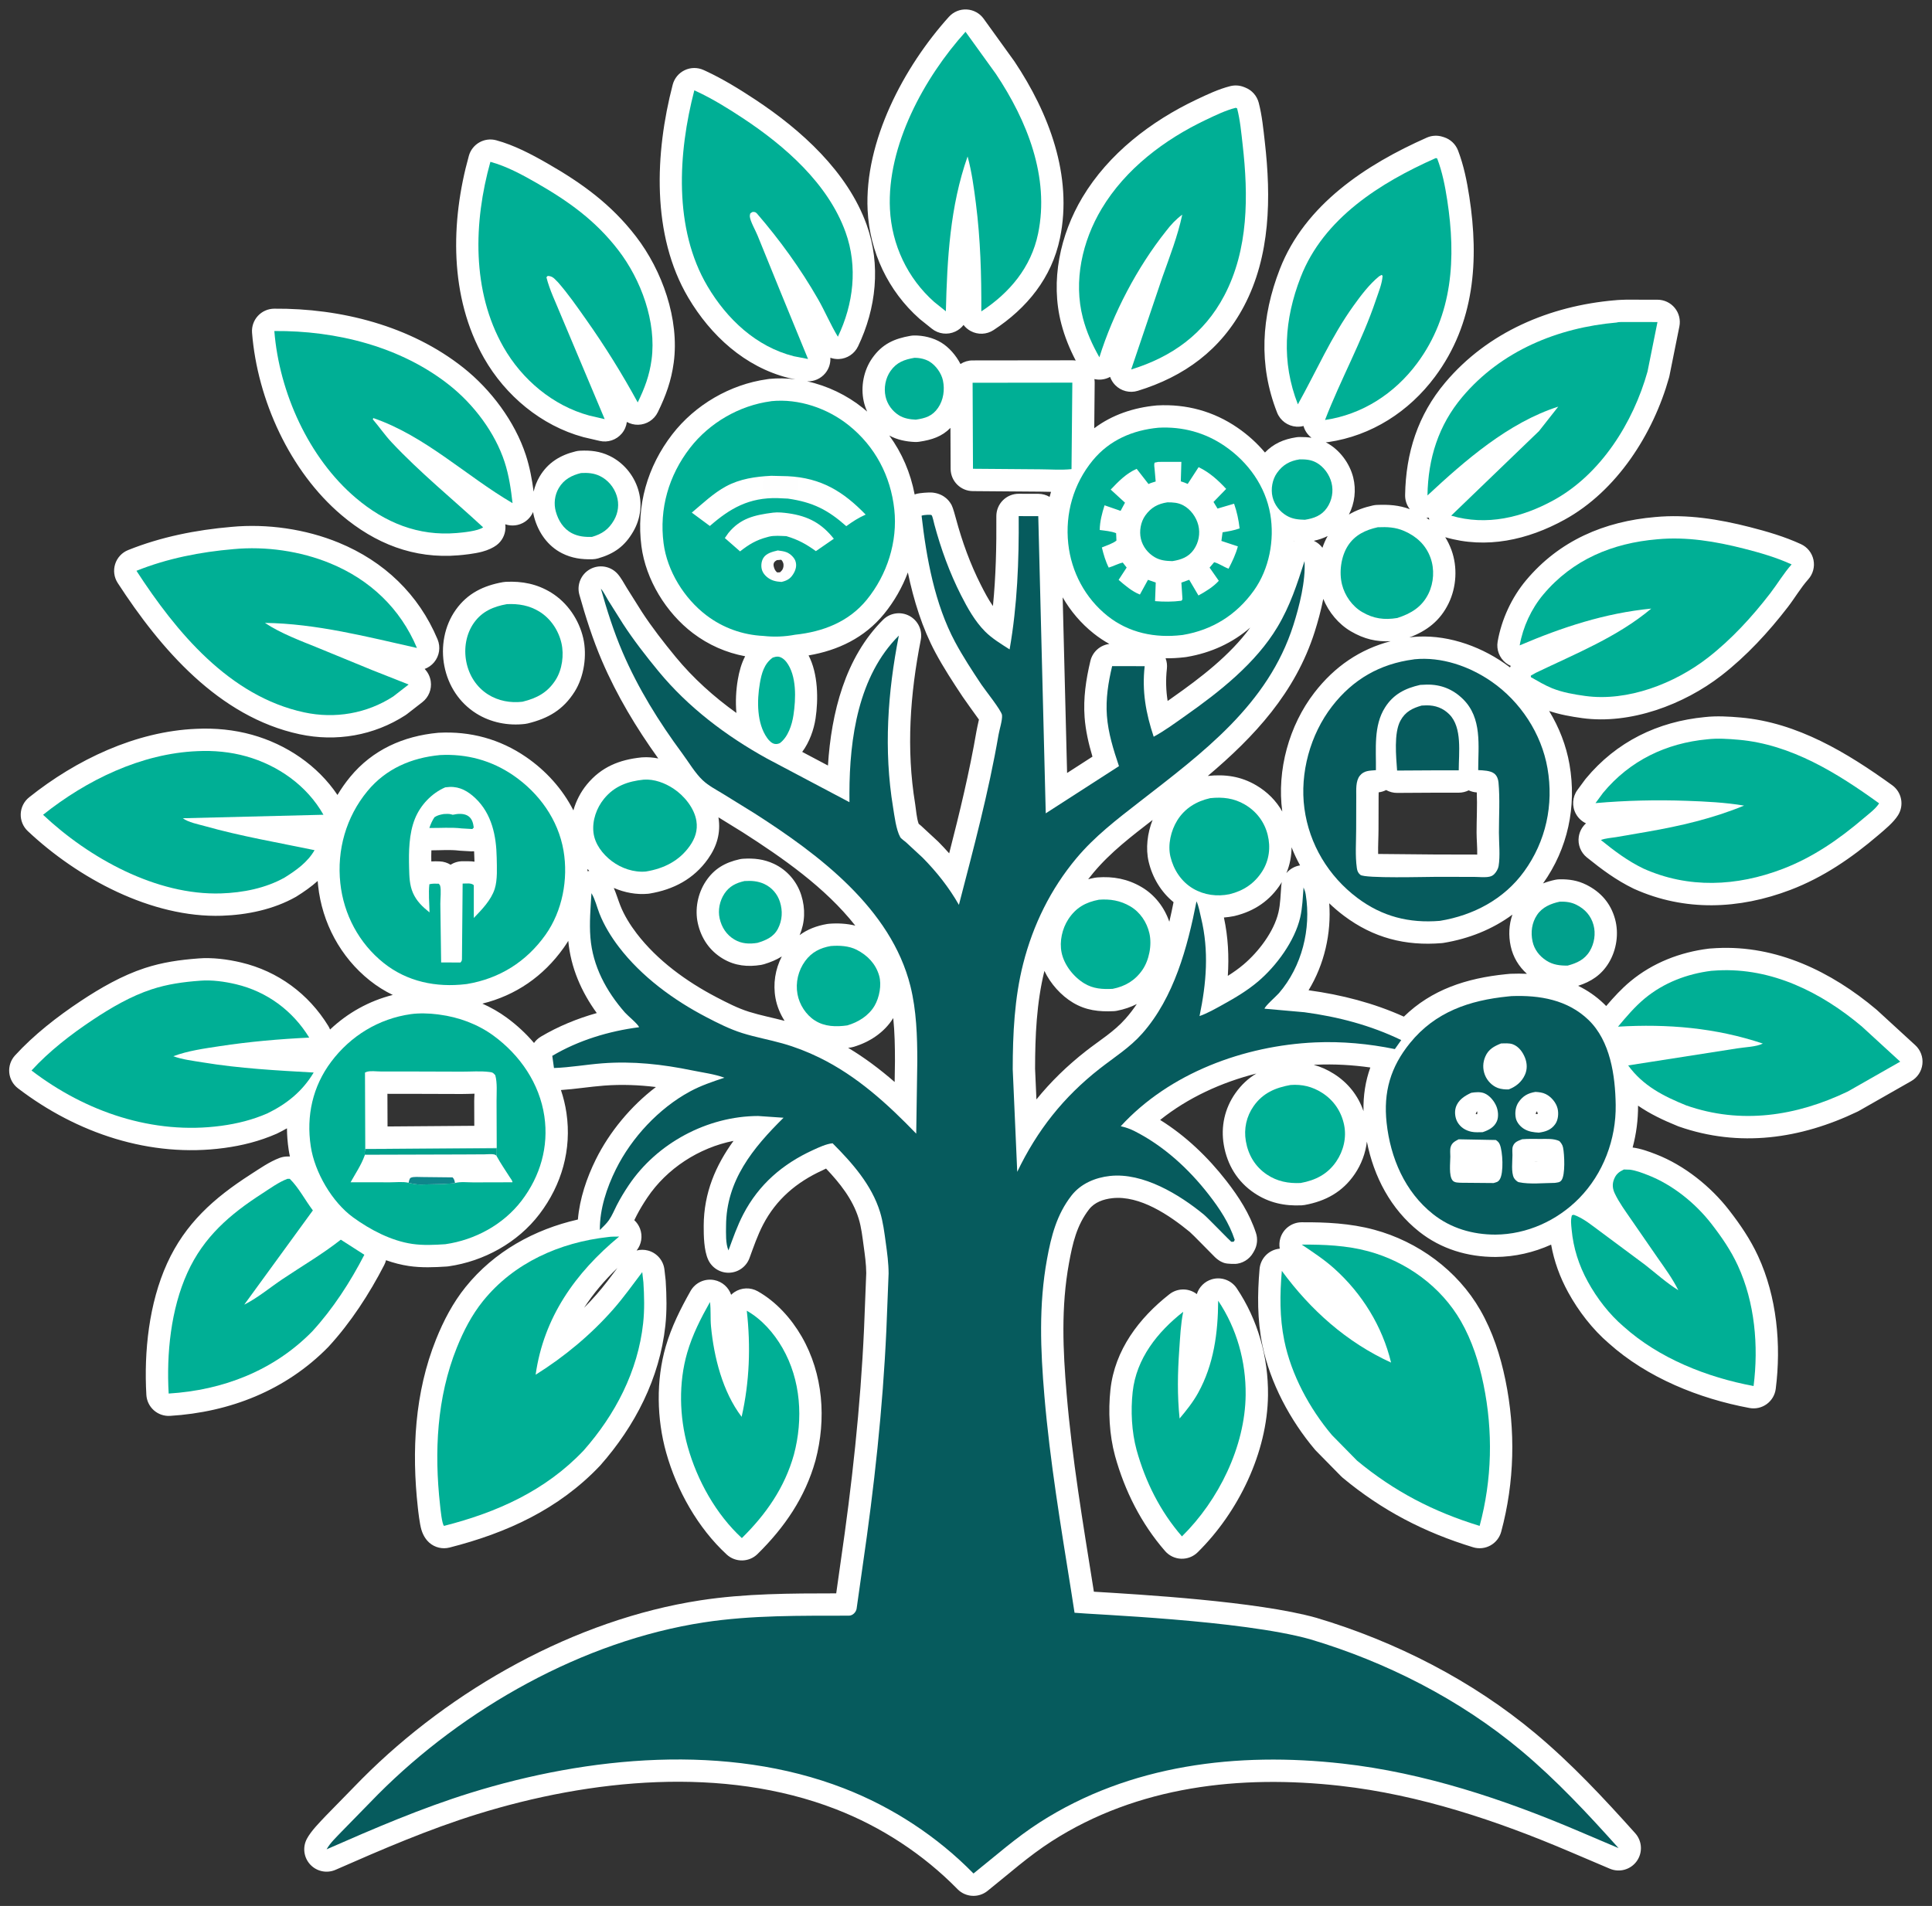
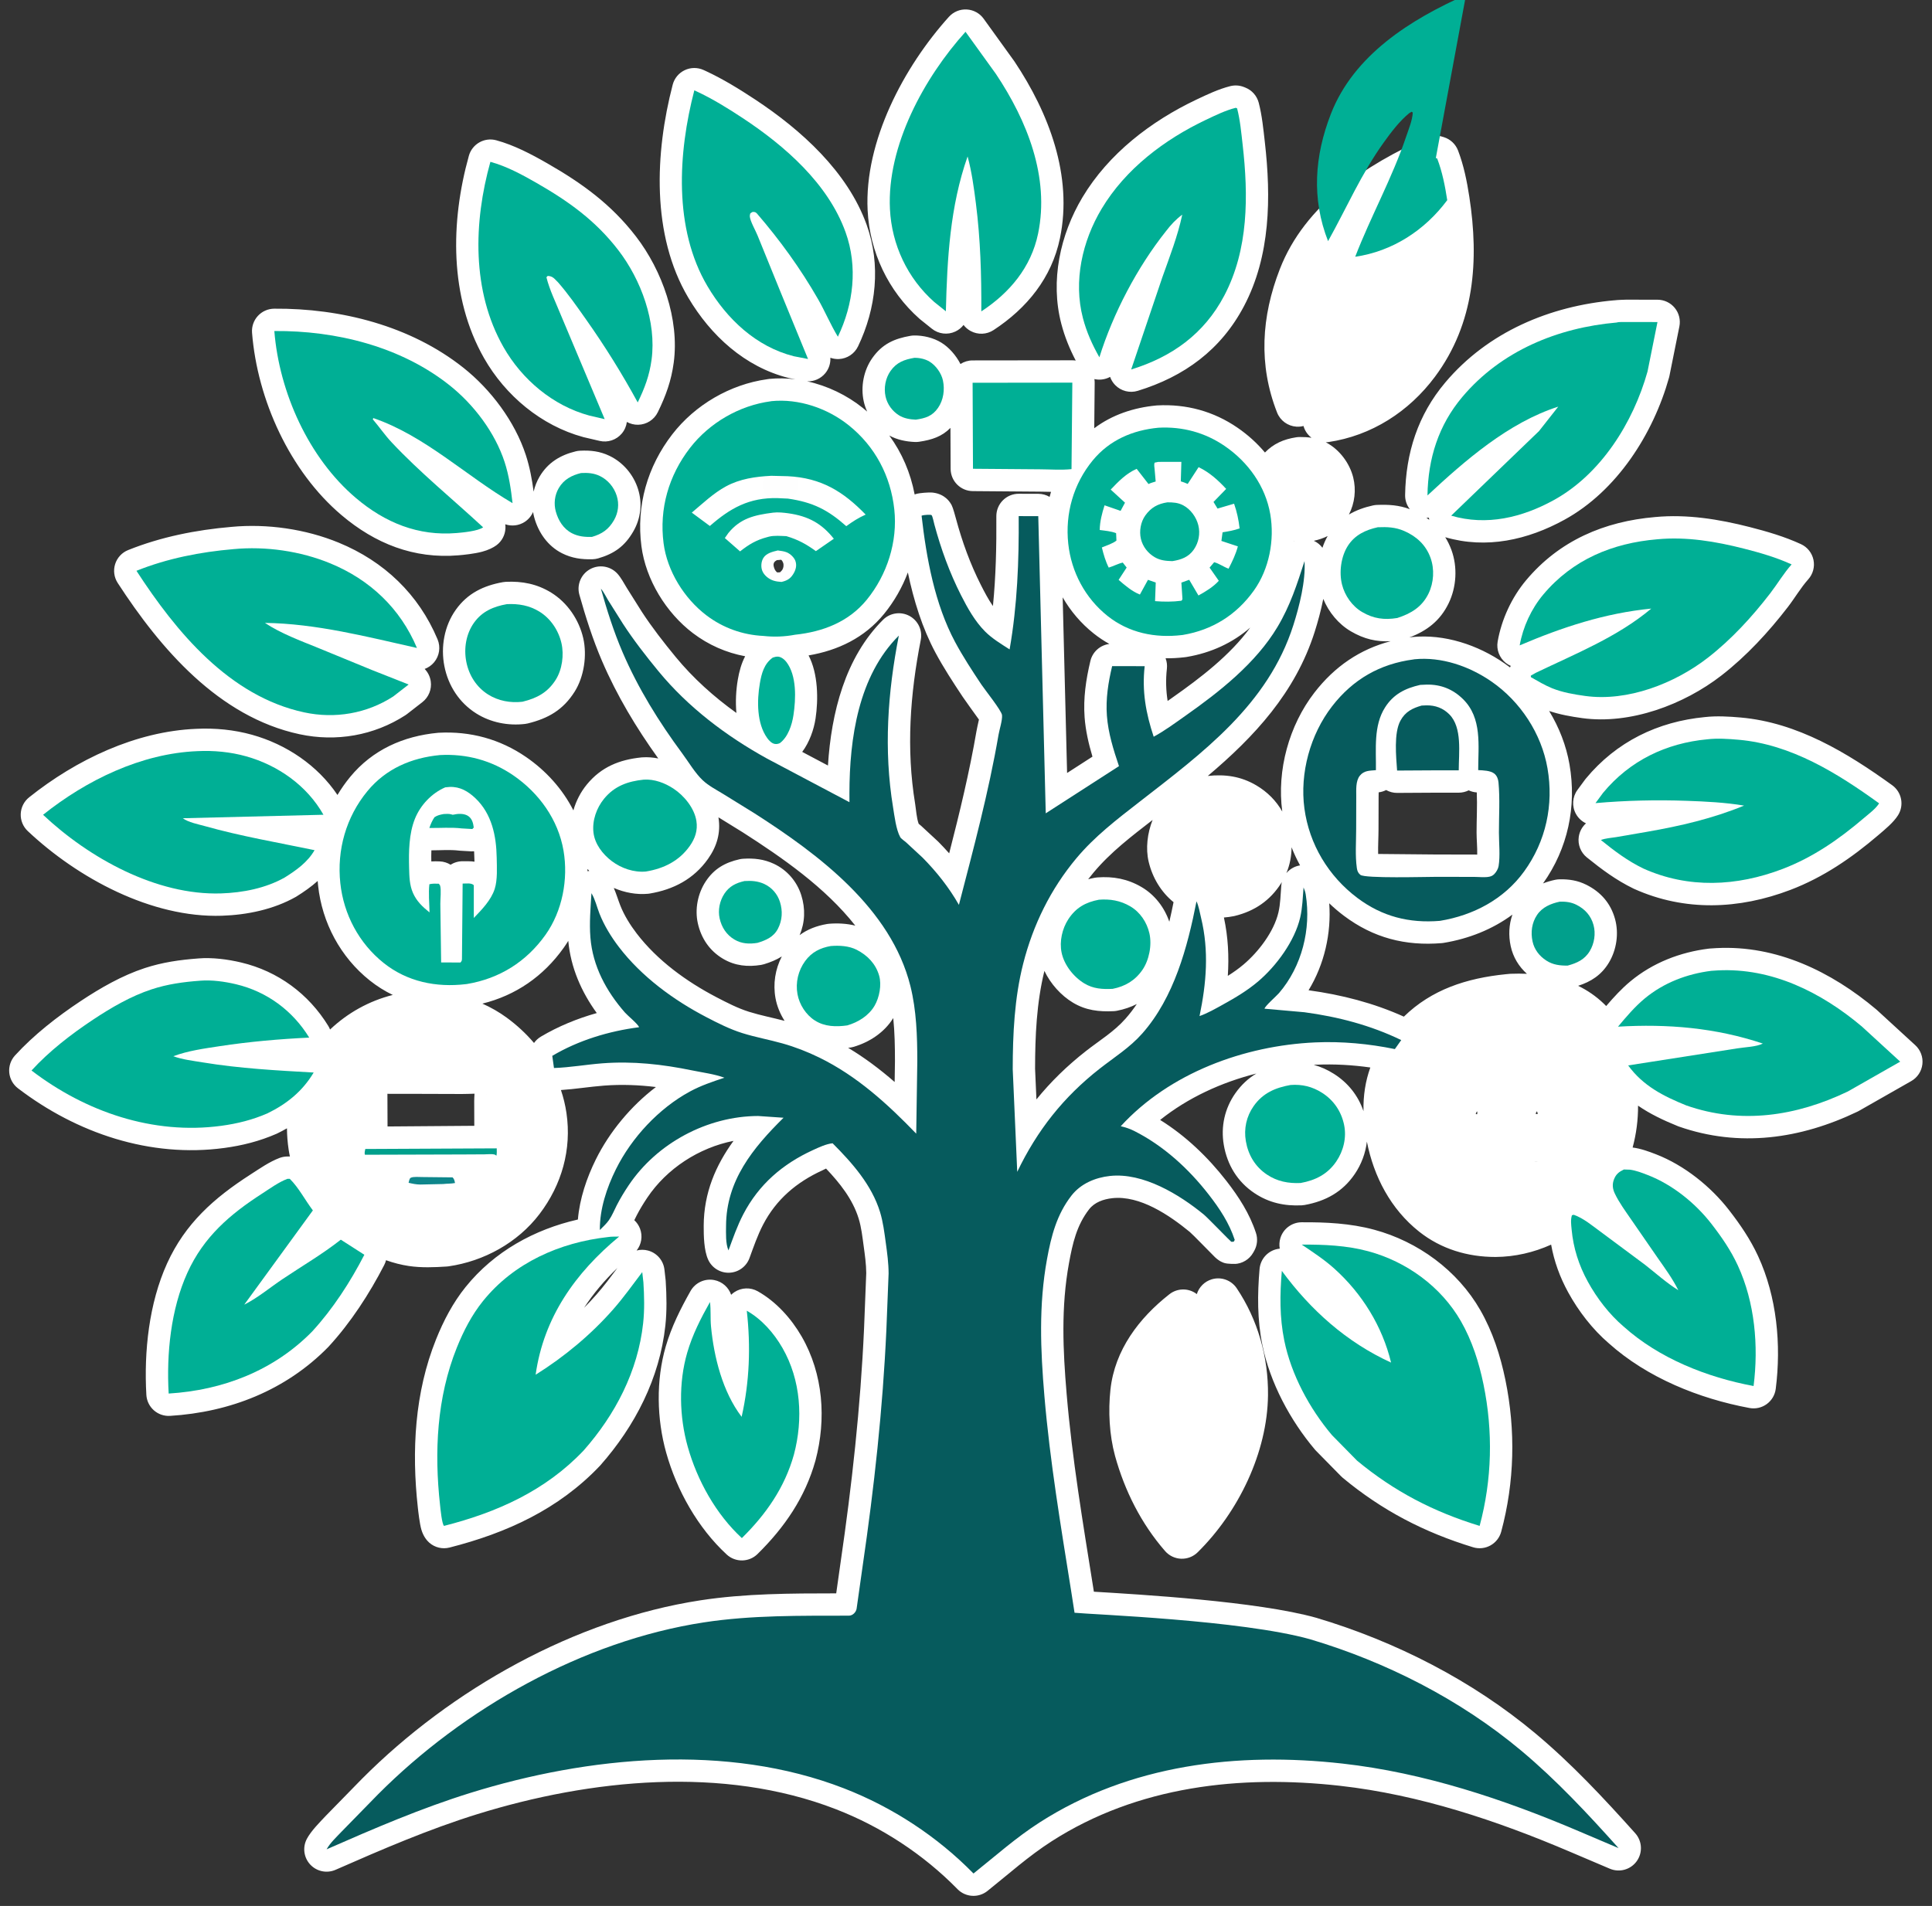
<svg xmlns="http://www.w3.org/2000/svg" width="100%" height="100%" viewBox="0 0 2042 2015" version="1.1" xml:space="preserve" style="fill-rule:evenodd;clip-rule:evenodd;stroke-linejoin:round;stroke-miterlimit:2;">
  <rect x="0" y="0" width="2042" height="2015" fill="#333333" stroke="none" />
  <rect id="Artboard1" x="0" y="0" width="2041.69" height="2014.29" style="fill:none;" />
  <g>
    <path d="M244.632,557.021l0.015,-0.001c37.754,-3.553 78.358,2.275 113.432,16.718c47.821,19.693 84.416,54.528 104.392,102.168c3.418,8.151 2,17.527 -3.675,24.302c-2.701,3.225 -6.151,5.604 -9.955,7.003c3.424,3.523 5.724,8.089 6.444,13.116c1.202,8.396 -2.19,16.792 -8.886,21.997l-16.252,12.633c-0.536,0.417 -1.09,0.81 -1.66,1.179c-33.296,21.557 -73.247,28.411 -111.935,20.088c-85.314,-18.351 -146.91,-90.272 -192.135,-159.895c-3.848,-5.923 -4.843,-13.258 -2.712,-19.993c2.131,-6.734 7.163,-12.162 13.718,-14.795c34.801,-13.977 71.994,-21.333 109.209,-24.52Zm1020.34,811.107c2.285,-7.355 8.088,-13.303 15.741,-15.611c9.932,-2.995 20.655,0.839 26.435,9.453c22.359,33.316 33.478,72.993 33.05,113.005c-0.65,60.797 -31.466,123.887 -74.37,166.151c-4.644,4.574 -10.971,7.026 -17.485,6.776c-6.513,-0.25 -12.633,-3.181 -16.912,-8.098c-25.273,-29.041 -42.651,-63.613 -52.897,-100.588c-0.011,-0.04 -0.022,-0.079 -0.033,-0.119c-5.987,-22.054 -7.302,-47.282 -4.828,-70.043c4.549,-41.86 30.215,-75.592 62.324,-100.781c7.786,-6.109 18.554,-6.716 26.978,-1.522c0.694,0.428 1.36,0.888 1.997,1.377Zm537.142,-610.039l0.016,-0.002c12.211,-1.386 25.536,-0.598 37.716,0.48c59.862,5.296 112.481,37.23 160.083,71.581c10.103,7.29 12.807,21.173 6.179,31.722c-4.88,7.767 -13.956,15.137 -20.957,21.118c-28.075,23.979 -58.041,44.554 -92.734,57.785c-54.328,20.715 -111.691,23.067 -165.301,-1.06c-0.215,-0.097 -0.428,-0.196 -0.64,-0.299c-18.39,-8.947 -33.421,-20.181 -49.265,-32.94c-6.56,-5.283 -9.811,-13.66 -8.532,-21.985c0.847,-5.509 3.591,-10.443 7.623,-14.041c-4.37,-2.051 -8.099,-5.434 -10.561,-9.818c-4.544,-8.092 -3.929,-18.095 1.572,-25.569l7.971,-10.829c0.266,-0.361 0.541,-0.714 0.827,-1.059c32.304,-39.031 76.053,-60.33 126.003,-65.084Zm-783.697,-414.545c-2.27,2.939 -5.241,5.356 -8.738,6.982c-8.142,3.785 -17.726,2.627 -24.732,-2.989l-12.281,-9.844c-0.305,-0.244 -0.604,-0.496 -0.897,-0.756c-33.023,-29.277 -52.559,-70.568 -54.749,-114.705c-3.612,-72.791 38.37,-151.716 85.925,-204.452c4.781,-5.302 11.703,-8.157 18.831,-7.767c7.129,0.389 13.699,3.981 17.874,9.773l32.193,44.657c0.169,0.234 0.332,0.47 0.492,0.709c36.212,54.309 61.671,120.574 47.984,186.654c-8.702,42.025 -35.04,74.15 -70.194,97.161c-7.276,4.763 -16.58,5.143 -24.22,0.99c-2.972,-1.616 -5.505,-3.816 -7.488,-6.413Zm-355.867,102.541c-0.562,4.439 -2.382,8.711 -5.377,12.263c-5.722,6.786 -14.766,9.791 -23.412,7.779l-16.419,-3.821c-0.283,-0.066 -0.565,-0.137 -0.846,-0.213c-44.39,-12.074 -82.332,-43.848 -104.924,-83.543l-0.001,-0.002c-36.741,-64.57 -35.476,-144.124 -16.014,-213.817c3.496,-12.521 16.453,-19.863 28.991,-16.43c18.98,5.198 36.986,14.69 53.985,24.432l0.002,0.001c36.807,21.099 67.512,43.337 93.601,77.201c27.776,36.058 46.088,87.498 39.953,133.39l-0,0.003c-2.581,19.287 -8.302,35.011 -16.831,52.478c-3.876,7.937 -11.856,13.048 -20.686,13.251c-4.282,0.097 -8.416,-0.967 -12.022,-2.972Zm-98.516,73.655c1.23,-5.457 3.284,-10.743 6.153,-15.652l0.001,-0.003c8.797,-15.046 22.054,-22.984 38.406,-26.949c1.432,-0.347 2.894,-0.56 4.366,-0.635c11.146,-0.567 21.143,0.531 31.362,5.476l0.004,0.002c14.328,6.936 25.239,19.856 30.031,35.003l0.001,0.002c4.786,15.135 2.936,31.066 -4.93,44.739c-9.035,15.71 -20.121,23.618 -37.22,28.59c-1.945,0.565 -3.955,0.878 -5.98,0.931c-11.47,0.299 -21.872,-1.098 -32.282,-6.38c-15.074,-7.65 -24.877,-21.9 -29.252,-37.747c-0.53,-1.923 -0.957,-3.867 -1.279,-5.822c-1.81,4.194 -4.832,7.855 -8.809,10.442c-6.17,4.015 -13.772,4.877 -20.571,2.535c0.198,1.448 0.263,2.923 0.188,4.407c-0.354,6.987 -3.788,13.458 -9.376,17.669c-3.446,2.597 -8.78,5.197 -15.248,6.916c-8.288,2.202 -19.321,3.327 -24.931,3.802c-47.221,3.999 -88.111,-12.317 -123.792,-42.563c-54.55,-46.243 -88.849,-121.906 -94.466,-192.675c-0.518,-6.536 1.703,-12.994 6.133,-17.828c4.43,-4.834 10.669,-7.609 17.226,-7.662c70.391,-0.565 144.127,18.074 200.006,62.428c29.102,23.098 54.426,56.816 66.025,92.38c4.098,12.567 6.497,25.528 8.234,38.594Zm-354.304,493.517c-0,-0 0.04,-0.003 0.04,-0.003c14.725,-1.171 30.864,0.919 45.184,4.324c38.825,9.232 71.224,33.12 92.018,67.048c0.748,1.222 1.377,2.495 1.884,3.804c18.651,-17.651 41.282,-30.257 66.285,-36.568c-8.52,-4.102 -16.686,-9.2 -24.395,-15.355c-30.929,-24.695 -50.33,-60.977 -54.538,-100.281c-0.174,-1.623 -0.323,-3.244 -0.447,-4.865c-6.834,6.15 -14.466,11.468 -22.301,16.372c-0.31,0.194 -0.624,0.38 -0.943,0.56c-23.421,13.187 -51.318,18.962 -77.988,19.838c-74.535,2.453 -152.516,-39.902 -205.206,-89.538c-4.982,-4.694 -7.684,-11.318 -7.405,-18.157c0.28,-6.84 3.512,-13.222 8.86,-17.494c49.684,-39.685 112.612,-69.795 176.751,-72.422l0.022,-0.001c19.777,-0.962 39.92,0.984 58.985,6.331l0.002,0.001c36.241,10.169 69.139,32.33 90.147,63.596c3.92,-6.594 8.369,-12.941 13.34,-18.987c23.703,-28.824 56.307,-43.277 92.812,-46.722c0.321,-0.031 0.643,-0.054 0.965,-0.071c33.346,-1.774 64.664,6.713 92.227,25.672c21.079,14.499 38.553,33.843 50.017,56.407c2.817,-10.026 7.749,-19.498 14.233,-27.388c15.287,-18.607 34.509,-26.221 57.665,-28.605c0.263,-0.027 0.527,-0.05 0.791,-0.068c5.675,-0.392 11.398,0.05 17.013,1.168c-23.265,-32.409 -43.677,-66.359 -59.5,-103.167c-9.608,-22.35 -17.302,-46.492 -23.875,-69.892c-2.955,-10.52 1.69,-21.693 11.232,-27.017c9.542,-5.324 21.49,-3.409 28.89,4.631c3.902,4.239 7.041,10.343 10.091,15.303c-0,-0 15.719,24.989 15.726,25.001c10.844,16.645 23.213,32.497 35.828,47.833c18.513,22.509 40.415,42.161 64.188,59.204c-1.098,-12.146 -0.352,-24.445 1.483,-35.187c1.508,-8.828 3.813,-17.246 7.769,-24.758c-19.997,-3.723 -38.817,-11.991 -55.227,-24.457c-28.314,-21.508 -49.801,-56.493 -54.413,-91.923c-5.571,-42.816 6.285,-84.166 32.592,-118.226c24.113,-31.224 61.176,-52.803 100.141,-58.253c0.774,-0.156 1.555,-0.273 2.34,-0.351c9.163,-0.908 18.438,-0.737 27.628,0.402l-6.127,-1.19c-0.432,-0.084 -0.862,-0.18 -1.288,-0.288c-46.017,-11.646 -82.077,-44.838 -105.743,-84.817c-39.257,-66.318 -35.163,-153.392 -16.491,-225.138c1.755,-6.746 6.402,-12.373 12.694,-15.373c6.293,-3 13.59,-3.068 19.937,-0.184l2.267,1.03c0.058,0.026 0.116,0.053 0.174,0.08c17.983,8.347 35.547,19.169 52.078,30.086c48.407,31.964 97.638,76.211 117.804,132.31c15.282,42.513 10.15,88.631 -9.057,128.681c-3.746,7.811 -11.468,12.946 -20.121,13.378c-3.157,0.157 -6.254,-0.32 -9.132,-1.35c0.324,5.814 -1.509,11.648 -5.318,16.294c-4.737,5.778 -11.874,8.919 -19.204,8.628c21.504,4.734 42.014,14.623 58.871,28.168c1.555,1.249 3.079,2.521 4.573,3.816c-1.611,-3.499 -2.855,-7.17 -3.677,-10.949l-0.001,-0.002c-3.351,-15.408 -0.04,-32.677 9.034,-45.569c10.515,-14.942 23.154,-20.566 40.416,-23.58c1.236,-0.216 2.486,-0.333 3.74,-0.35c9.775,-0.134 20.399,2.375 28.819,7.529l0.001,0.001c8.134,4.98 15.526,13.409 20.264,22.614c3.783,-2.445 8.219,-3.778 12.794,-3.784l105.409,-0.129c1.221,-0.001 2.432,0.092 3.624,0.275c-6.492,-12.497 -11.656,-25.09 -15.284,-39.018c-11.775,-45.194 -1.247,-94.019 22.358,-133.511c27.591,-46.159 72.43,-80.532 120.384,-103.307c11.425,-5.426 23.567,-11.18 35.85,-14.281c4.822,-1.217 9.905,-0.881 14.525,0.959l1.461,0.582c6.978,2.781 12.218,8.715 14.114,15.984c3.522,13.507 4.902,27.908 6.481,41.767l0.001,0.002c6.631,58.248 5.999,120.083 -22.058,173.299c-24.405,46.292 -63.213,74.488 -112.302,89.532c-8.472,2.596 -17.686,0.232 -23.861,-6.123c-2.429,-2.499 -4.227,-5.449 -5.343,-8.62c-2.689,1.471 -5.686,2.431 -8.853,2.765c-2.639,0.279 -5.253,0.109 -7.751,-0.463c0.213,1.315 0.316,2.654 0.304,4.005l-0.456,47.973c18.839,-14.127 41.309,-21.765 65.674,-24.065c0.321,-0.03 0.643,-0.054 0.965,-0.071c30.685,-1.632 59.502,6.183 84.865,23.628c10.8,7.428 20.568,16.241 28.926,26.178c8.912,-9.185 19.432,-14.027 33.14,-16.116c1.122,-0.171 2.256,-0.261 3.391,-0.269c4.404,-0.031 8.586,0.167 12.656,0.793c-1.531,-1.164 -2.932,-2.524 -4.163,-4.065c-2.014,-2.522 -3.456,-5.383 -4.296,-8.395c-2.421,0.629 -4.963,0.879 -7.542,0.704c-9.116,-0.62 -17.056,-6.44 -20.391,-14.947c-19.825,-50.574 -16.573,-101.377 2.921,-151.611c26.479,-68.229 91.258,-110.596 155.311,-138.992c5.273,-2.338 11.219,-2.666 16.717,-0.921l1.425,0.452c6.869,2.179 12.368,7.375 14.932,14.11c6.012,15.787 9.341,32.229 11.903,48.888c10.323,67.122 5.692,133.827 -36.303,190.24c-27.499,36.94 -67.121,62.424 -112.801,69.103c-0.876,0.128 -1.752,0.207 -2.625,0.236c0.262,0.133 0.523,0.269 0.785,0.408c13.787,7.322 24.467,21.709 28.216,36.715l0.002,0.006c3.294,13.197 1.611,27.198 -4.523,39.219c7.622,-4.534 16.177,-7.588 25.392,-9.618c1.373,-0.302 2.771,-0.482 4.177,-0.535c12.49,-0.479 23.25,0.161 34.782,4.491c-3.233,-4.162 -5.053,-9.376 -4.966,-14.868c0.702,-44.5 13.427,-84.676 42.464,-119.095c45.154,-53.52 110.598,-80.931 179.133,-86.898l-0.35,0.068c3.965,-0.488 8.594,-0.558 11.846,-0.679c0.304,-0.011 0.609,-0.016 0.914,-0.016l32.752,0.05c7.075,0.011 13.772,3.192 18.251,8.669c4.478,5.477 6.266,12.672 4.872,19.608l-10.513,52.298c-0.116,0.577 -0.253,1.149 -0.412,1.715c-16.692,59.606 -55.125,119.871 -110.495,150.299c-38.864,21.357 -82.475,31.192 -126.052,18.493c2.604,4.16 4.813,8.687 6.595,13.594c6.53,17.976 5.33,39.067 -3.009,56.279c-9.063,18.708 -23.301,29.268 -41.545,36.113c0.194,-0.027 0.388,-0.054 0.582,-0.081c0.762,-0.154 1.532,-0.27 2.306,-0.348c34.274,-3.465 69.606,8.356 97.496,27.68c2.053,1.422 4.073,2.893 6.059,4.412c0.22,-0.555 0.461,-1.101 0.723,-1.637c-1.843,-0.806 -3.599,-1.854 -5.218,-3.138c-6.791,-5.387 -10.086,-14.062 -8.585,-22.599c4.118,-23.409 14.814,-46.594 30.06,-64.777c35.261,-42.055 82.761,-62.231 136.374,-66.818l0.046,-0.004c33.614,-3.193 67.461,2.288 99.927,10.584c18.406,4.704 36.843,10.098 54.141,18.055c6.801,3.129 11.717,9.297 13.249,16.625c1.533,7.328 -0.499,14.949 -5.477,20.541c-8.097,9.098 -14.203,19.731 -21.616,29.36l-0.001,0.001c-20.318,26.391 -43.781,51.841 -70.14,72.301c-39.773,30.868 -96.389,52.123 -147.285,45.093c-11.642,-1.607 -23.637,-3.735 -34.876,-7.538c10.611,17.377 18.093,36.642 21.549,56.606c7.694,44.436 -1.764,88.834 -27.973,125.693c4.112,-1.621 8.407,-2.869 12.791,-3.803c1.444,-0.308 2.914,-0.48 4.391,-0.514c10.252,-0.232 19.411,1.161 28.708,5.827c15.274,7.666 25.629,19.599 30.198,36.139l0.001,0.004c4.209,15.245 1.621,32.619 -6.488,46.107l-0.002,0.003c-7.928,13.184 -18.984,20.136 -32.532,24.5c9.744,4.73 18.905,10.956 27.254,18.981c0.818,0.786 1.619,1.587 2.403,2.402c7.972,-9.312 16.194,-18.325 25.695,-26.202l0.001,-0.001c23.602,-19.566 52.432,-30.699 82.596,-34.469c0.47,-0.058 0.941,-0.103 1.414,-0.133l6.641,-0.427c0.097,-0.007 0.194,-0.012 0.29,-0.017c63.326,-3.291 121.315,24.816 168.858,64.865c0.255,0.215 0.505,0.435 0.751,0.661l40.471,37.133c5.56,5.102 8.348,12.554 7.503,20.052c-0.846,7.499 -5.223,14.143 -11.78,17.879l-55.315,31.514c-0.48,0.274 -0.971,0.531 -1.47,0.771c-60.273,28.935 -124.913,38.134 -188.781,15.779c-0.361,-0.126 -0.718,-0.261 -1.072,-0.404c-15.176,-6.154 -29.372,-12.868 -42.118,-21.679c0.112,14.926 -1.84,29.859 -5.725,44.261l0.007,0.001c8.472,1.064 16.818,4.097 24.728,7.167c29.723,11.537 57.687,33.872 77.158,58.984c11.927,15.381 22.517,30.911 30.703,48.628c19.887,43.045 24.594,93.681 18.667,140.352c-0.819,6.449 -4.259,12.275 -9.511,16.106c-5.251,3.832 -11.849,5.33 -18.24,4.142c-53.234,-9.897 -108.06,-31.988 -148.636,-68.354c-17.2,-14.717 -32.18,-34.165 -43.011,-53.96c-8.793,-16.067 -14.838,-32.721 -18.007,-50.408c-18.323,8.278 -38.265,12.898 -58.598,13.05c-0.053,0.001 -0.106,0.001 -0.158,0.001c-29.441,0.023 -57.549,-8.363 -80.81,-26.825c-30.095,-23.885 -47.884,-58.262 -55.168,-95.126c-1.404,12.187 -5.85,24.011 -12.79,34.234c-12.892,18.994 -30.832,28.74 -53.011,32.765c-1.025,0.186 -2.061,0.304 -3.101,0.353c-18.221,0.861 -34.606,-2.649 -49.965,-12.925l-0.002,-0.001c-17.918,-11.989 -28.686,-29.754 -32.339,-50.845c-3.353,-19.362 0.91,-38.67 12.195,-54.716l0.002,-0.002c6.416,-9.12 13.825,-15.857 22.225,-20.854c-36.921,9.333 -72.321,25.554 -101.724,49.071c27.07,16.832 50.58,39.434 70.031,64.462c13.156,16.928 24.513,34.506 31.245,55.014c2.067,6.297 1.393,13.173 -1.857,18.95l-1.029,1.829c-4.07,7.233 -11.637,11.8 -19.933,12.03c0.56,-0.016 1.7,-0.126 1.7,-0.126c-0,-0 -8.449,0.331 -12.4,-0.963c-0.651,-0.213 -4.887,-1.382 -9.889,-6.189c-4.241,-4.075 -23.301,-23.934 -26.662,-26.69c-21.567,-17.68 -52.599,-38.77 -81.73,-35.601l-0.002,-0c-9.288,1.01 -18.738,4.253 -24.592,11.797l-0.002,0.003c-13.119,16.903 -17.445,36.187 -21.212,56.814c-8.485,46.471 -6.439,91.826 -2.47,138.62c5.816,68.563 17.184,136.076 28.001,203.965c0.004,0.026 0.008,0.052 0.012,0.078l0.743,4.76c48.079,2.918 172.679,10.091 234.998,27.564c0.125,0.035 0.251,0.071 0.376,0.108c83.486,24.907 164.371,66.129 231.397,122.214c38.356,32.093 72.094,68.3 105.404,105.47c7.387,8.244 8.06,20.511 1.617,29.513c-6.442,9.001 -18.27,12.322 -28.456,7.989l-41.783,-17.775l-0.027,-0.011c-77.401,-33.04 -159.504,-60.475 -243.444,-69.878c-105.481,-11.819 -213.807,0.287 -304.686,58.653c-24.487,15.727 -45.29,34.517 -67.915,52.558c-9.474,7.555 -23.129,6.715 -31.607,-1.944c-36.051,-36.825 -80.507,-65.879 -128.536,-84.516c-119.052,-46.194 -259.537,-31.85 -379.139,5.282c-51.376,15.949 -100.478,37.188 -149.663,58.773c-9.222,4.047 -19.996,1.802 -26.834,-5.592c-6.839,-7.393 -8.237,-18.31 -3.484,-27.188c4.497,-8.4 13.435,-17.329 20.06,-24.351c0.095,-0.101 0.191,-0.2 0.287,-0.299l37.752,-38.633c0.052,-0.053 0.103,-0.105 0.155,-0.157c94.172,-94.589 225.165,-168.341 357.656,-188.668c47.439,-7.279 95.638,-7.323 143.546,-7.364c1.532,-10.916 3.024,-21.81 4.603,-32.618c11.983,-82.003 21.057,-164.221 24.804,-247.031c-0,-0 2.331,-58.917 2.331,-58.925c-0.075,-9.658 -1.428,-19.178 -2.745,-28.729c-1.339,-9.7 -2.388,-19.574 -5.285,-28.968c-6.306,-20.441 -19.836,-37.4 -34.454,-52.824c-1.357,0.666 -2.668,1.332 -3.887,1.891l-0.003,0.001c-27.251,12.47 -48.716,30.608 -62.644,57.367c-5.885,11.309 -10.018,23.453 -14.405,35.396c-3.316,9.026 -11.773,15.142 -21.383,15.464c-9.611,0.321 -18.458,-5.215 -22.37,-14c-4.373,-9.82 -4.668,-24.875 -4.622,-35.697c0.149,-34.925 12.761,-63.846 31.515,-89.719c-36.561,7.28 -70.415,29.161 -91.182,60.116c-4.031,6.011 -7.908,12.36 -11.211,18.795c-0.831,1.621 -1.643,3.286 -2.461,4.963c2.603,2.408 4.685,5.422 6.012,8.887c3.033,7.917 1.558,16.713 -3.576,23.16c3.923,-1.019 8.122,-1.035 12.203,0.087c9.311,2.56 16.126,10.53 17.21,20.125l1.225,10.844c0.044,0.39 0.078,0.781 0.103,1.172c0.984,15.687 1.332,31.531 -0.367,47.188c-6.047,55.718 -32.027,106.124 -68.686,147.67c-0.189,0.215 -0.382,0.425 -0.579,0.633c-43.576,45.913 -98.517,70.958 -158.839,86.321c-7.526,1.917 -15.513,0.012 -21.363,-5.095c-2.475,-2.159 -6.263,-6.6 -8.386,-13.767c-1.9,-6.411 -3.348,-19.685 -3.755,-23.361c-6.638,-59.956 -3.408,-121.504 19.311,-178.02c7.913,-19.686 17.813,-38.621 31.167,-55.198c30.284,-37.597 72.673,-60.858 118.695,-71.363c1.83,-22.001 9.336,-44.122 18.985,-63.573c14.391,-29.009 36.955,-56.298 63.478,-76.485c-18.108,-2.191 -36.282,-2.923 -54.797,-1.506c-15.334,1.173 -30.283,3.677 -45.594,4.687c2.645,7.848 4.618,15.967 5.842,24.305c5.651,38.504 -4.97,75.878 -28.479,106.784c-23.113,30.382 -58.824,49.919 -96.167,55.29c-0.603,0.087 -1.209,0.15 -1.816,0.19c-13.338,0.875 -26.705,1.421 -39.996,-0.52l-0.001,-0c-8.112,-1.185 -16.252,-3.31 -24.25,-6.136c-0.434,1.726 -1.071,3.428 -1.918,5.073c-15.766,30.598 -35.459,60.914 -58.75,86.258c-0.173,0.189 -0.35,0.375 -0.529,0.558c-44.785,45.655 -103.827,68.785 -167.095,72.669c-6.271,0.385 -12.437,-1.744 -17.134,-5.916c-4.698,-4.172 -7.54,-10.044 -7.897,-16.317c-2.612,-45.794 2.793,-96.809 21.875,-138.87c19.182,-42.286 49.661,-69.274 87.979,-93.944c9.789,-6.303 20.015,-13.518 30.917,-17.645c2.698,-1.022 5.56,-1.54 8.445,-1.53l2.454,0.008l0.074,-0c-0.535,-2.433 -0.986,-4.85 -1.346,-7.241c-1.144,-7.586 -1.74,-15.116 -1.782,-22.556c-3.346,1.914 -6.797,3.732 -10.351,5.463c-0.302,0.147 -0.607,0.288 -0.916,0.422c-17.751,7.725 -35.835,12.3 -54.981,14.887c-78.35,10.592 -155.884,-15.539 -218.1,-63.109c-5.262,-4.023 -8.593,-10.07 -9.181,-16.667c-0.588,-6.597 1.62,-13.138 6.087,-18.029c19.915,-21.804 44.777,-41.146 69.313,-57.435l0.001,-0.001c20.964,-13.914 43.814,-27.066 67.846,-34.941c18.699,-6.127 37.137,-8.743 56.7,-10.184Zm1260.09,-335.387c-14.874,0.814 -28.048,-2.23 -42.025,-10.424c-13.101,-7.679 -23.416,-20.203 -29.172,-34.272c-2.459,12.313 -5.771,24.375 -9.055,34.708c-20.503,64.509 -63.86,110.937 -112.997,152.454c18.392,-1.979 35.044,0.38 51.246,9.943c11.745,6.932 21.061,16.341 27.467,27.704c-0.006,-0.046 -0.012,-0.093 -0.019,-0.139c-5.855,-43.502 7.191,-90.972 33.972,-125.595c21.53,-27.838 48.248,-45.838 80.583,-54.379Zm-817.248,662.649c-13.499,12.935 -25.408,26.899 -35.219,42.093c4.569,-4.613 8.993,-9.354 13.253,-14.212c7.761,-8.852 14.888,-18.388 21.966,-27.881Zm735.948,-214.752c7.358,1.977 14.438,5.14 21.412,9.563c14.954,9.484 25.603,23.055 31.176,39.38c-0.317,-16.469 2.035,-31.681 7.24,-46.148c-18.915,-2.677 -38.194,-3.777 -57.103,-2.929c-0.908,0.04 -1.816,0.085 -2.725,0.134Zm172.588,49.109c-0.249,0.327 -0.474,0.668 -0.614,0.981c-0.232,0.522 -0.603,1.144 -0.761,1.743c0.141,0.071 0.275,0.133 0.386,0.177l0.002,0.001c0.201,0.078 0.475,0.159 0.755,0.233l0.328,-0.1c0.015,-0.04 0.029,-0.078 0.04,-0.115c0.283,-0.899 0.238,-2.025 -0.136,-2.92Zm62.182,2.97l1.831,-0.093c0.097,-0.195 0.148,-0.396 0.107,-0.601c-0.001,-0.004 -0.002,-0.008 -0.003,-0.012c-0.162,-0.739 -0.406,-1.558 -0.776,-2.275c-0.56,0.78 -1.359,1.751 -1.136,2.658c0.024,0.098 -0.078,0.254 -0.023,0.323Zm1.73,49.88c-0.964,-0.013 -1.931,-0.028 -2.898,-0.04l-0.001,0.082c0.961,-0.002 1.929,-0.017 2.899,-0.042Zm-168.409,-324.913c18.72,0.195 54.605,0.559 61.393,0.568l0.004,0c-0,0 40.09,0.06 40.146,0.061c0.823,-0.001 1.945,0.016 3.166,0.041c0.167,-7.71 -0.662,-16.021 -0.674,-23.192l-0,-0.003c-0.022,-13.845 0.828,-28.521 0.218,-42.541c-3.048,-0.193 -5.933,-0.959 -8.55,-2.19c-3.238,1.611 -6.834,2.472 -10.519,2.472l-25.027,0.002l-40,0.229c-4.243,0.024 -8.244,-1.075 -11.709,-3.026c-2.411,1.24 -5.068,2.079 -7.888,2.428c-0.037,1.653 -0.069,3.314 -0.077,4.45l-0.089,34.469c0.001,8.392 -0.593,17.464 -0.394,26.232Zm-942.658,253.895c0.649,0.11 1.042,0.129 1.042,0.129c-0,0 -0.494,-0.061 -0.788,-0.098c-0.085,-0.011 -0.17,-0.021 -0.254,-0.031Zm-104.48,-0.311l0.127,34.519l91.7,-0.705l-0.096,-26.039l-0,-0.069c-0.002,-2.435 0.176,-5.118 0.311,-7.836c-4.48,0.095 -8.964,0.336 -13.342,0.317l-53.728,-0.169c-0,0 -15.478,-0.011 -24.972,-0.018Zm46.391,-245.69c2.914,-0.201 5.824,-0.157 8.955,-0.023c4.112,0.177 8.042,1.419 11.445,3.531c3.873,-2.474 8.416,-3.784 13.081,-3.712c3.642,0.056 8.2,-0.146 12.145,0.473c-0.059,-1.343 -0.109,-2.649 -0.13,-3.898c-0.04,-2.35 -0.119,-4.713 -0.261,-7.071c-1.073,0.085 -2.158,0.098 -3.247,0.035l-11.26,-0.654c-0.484,-0.029 -0.966,-0.072 -1.447,-0.129c-9.56,-1.148 -19.507,-0.292 -29.204,-0.286c-0.158,3.932 -0.145,7.87 -0.077,11.734Zm365.62,-305.529l2.88,-0.145c0.88,-0.76 1.937,-1.762 2.47,-2.598c1.352,-2.124 1.733,-5.274 0.827,-7.608l-0.004,-0.009c-0.419,-1.075 -1.067,-2.312 -2.036,-3.023l-4.473,0.384c-0.724,0.386 -2.163,1.24 -2.803,2.243c-1.316,2.064 -0.718,4.457 0.183,6.798c0.525,1.36 1.621,2.997 2.956,3.958Zm-257.056,497.452c1.881,-2.663 4.326,-4.958 7.244,-6.689c18.344,-10.882 38.391,-19.113 59.078,-24.927c-16.327,-22.52 -27.519,-48.061 -30.126,-76.339c-1.527,2.508 -3.139,4.958 -4.836,7.343c-21.564,30.296 -50.774,50.307 -85.951,59.023c9.083,4.028 17.751,8.98 25.772,14.856c10.637,7.792 20.345,16.772 28.819,26.733Zm1049.44,-73.107c-8.578,-7.679 -14.642,-17.602 -17.153,-29.199l-0.001,-0.005c-2.431,-11.232 -1.928,-22.753 1.805,-33.383c-21.149,15.635 -46.194,25.54 -72.791,29.906c-0.623,0.103 -1.25,0.18 -1.88,0.232c-38.501,3.184 -72.356,-5.538 -103.455,-28.937l-0.002,-0.001c-5.448,-4.1 -10.616,-8.496 -15.483,-13.161c2.326,31.768 -5.196,64.608 -21.835,91.929c34.873,4.779 68.673,13.44 100.717,27.897c29.301,-28.612 66.229,-40.68 107.847,-44.862c0.037,-0.004 0.074,-0.007 0.111,-0.011l3.657,-0.35c0.452,-0.043 0.905,-0.073 1.36,-0.091c5.73,-0.216 11.441,-0.218 17.103,0.036Zm-248.777,-133.798c-0.022,9.364 -1.818,18.624 -5.459,27.356c3.557,-4.259 8.596,-7.252 14.379,-8.183c0.023,-0.004 0.045,-0.007 0.068,-0.011c-3.4,-6.178 -6.404,-12.576 -8.988,-19.162Zm145.494,-346.191c-0.135,-0.72 -0.237,-1.441 -0.305,-2.163c-0.888,0.058 -1.781,0.066 -2.674,0.024c1.014,0.692 2.007,1.405 2.979,2.139Zm-107.34,17.176c-4.511,2.255 -9.384,3.871 -14.596,5.039c3.62,1.662 6.735,4.205 9.082,7.351c1.474,-4.39 3.316,-8.568 5.514,-12.39Zm-35.843,5.54c-0.007,0.096 -0.015,0.192 -0.022,0.288c0.142,-0.079 0.284,-0.155 0.427,-0.23c-0.135,-0.019 -0.271,-0.039 -0.405,-0.058Zm-362.843,-119.866c-8.976,9.112 -19.503,12.643 -33.174,14.656c-1.465,0.216 -2.947,0.293 -4.427,0.231c-9.29,-0.387 -18.791,-2.31 -27.041,-6.824c13.423,18.344 22.457,39.429 26.805,62.304l0.297,-0.108c0.726,-0.264 1.465,-0.491 2.213,-0.683c2.27,-0.58 11.83,-1.69 16.667,-1.168c6.902,0.745 11.536,3.734 13.996,5.815l0.014,0.012c1.735,1.471 4.006,3.799 5.917,7.414c1.473,2.788 3.965,12.096 4.582,14.387l0.001,0.004c6.524,24.231 15.058,47.805 26.414,70.189c3.778,7.444 7.783,15.122 12.645,22.092c3.109,-31.484 3.833,-63.006 3.599,-94.902c-0.046,-6.305 2.431,-12.367 6.878,-16.836c4.448,-4.469 10.498,-6.975 16.803,-6.959l20.694,0.052c4.342,0.011 8.413,1.195 11.91,3.253c0.466,-1.789 0.968,-3.569 1.506,-5.338c-4.065,-0.093 -8.096,-0.202 -12.013,-0.212c-0.042,-0.001 -0.083,-0.001 -0.124,-0.001l-70.537,-0.556c-12.933,-0.102 -23.379,-10.585 -23.436,-23.518l-0.189,-43.304Zm-149.945,240.529c10.11,19.338 10.4,46.704 7.363,66.722c-1.777,11.734 -6.457,25.069 -14.097,35.28l27.206,14.401c3.544,-55.814 18.143,-114.156 58.256,-154.1c7.359,-7.327 18.641,-8.989 27.8,-4.095c9.16,4.894 14.049,15.197 12.047,25.388c-11.28,57.418 -15.498,115.203 -5.968,173.199l0.001,0.003c0.974,5.934 1.476,14.929 3.739,21.196c0.962,0.772 1.989,1.607 2.443,2.012c0.113,0.101 0.225,0.203 0.337,0.306l17.504,16.216c0.258,0.239 0.51,0.484 0.757,0.734c3.859,3.909 7.601,7.904 11.216,11.992c10.987,-42.81 21.343,-85.505 28.896,-129.421c0.457,-2.654 1.703,-8.258 2.552,-11.997c-4.621,-6.401 -14.827,-20.572 -17.182,-24.115c-10.057,-15.13 -20.26,-30.751 -28.836,-46.759c-13.864,-25.881 -22.916,-55.058 -29.104,-84.649c-5.969,15.837 -14.474,30.711 -25.122,43.763c-20.67,25.34 -48.819,38.635 -79.808,43.924Zm-95.263,171.154c0.013,0.079 0.025,0.158 0.038,0.238l-0,0.002c2.547,16.267 -1.704,30.458 -11.041,43.672c-15.081,21.348 -36.585,32.534 -61.792,36.708c-0.549,0.091 -1.101,0.162 -1.656,0.214c-12.161,1.14 -24.786,-1.243 -36.169,-6.171c2.592,6.007 4.564,12.645 6.834,18.433c4.13,10.527 10.533,20.786 17.387,29.737c21.847,28.533 52.705,50.875 84.343,67.378c10.996,5.736 22.521,11.678 34.379,15.39c12.3,3.851 25.081,6.291 37.574,9.569c-4.726,-7.351 -8.067,-15.583 -9.589,-23.907c-2.768,-15.121 -0.326,-30.685 6.652,-44.176c-5.617,3.572 -11.964,6.149 -18.826,8.245c-1.027,0.314 -2.074,0.557 -3.134,0.728c-14.107,2.278 -27.491,0.981 -40.064,-6.446c-14.299,-8.446 -23.174,-21.66 -26.733,-37.562l-0.001,-0.005c-3.339,-14.934 -0.044,-31.568 8.356,-44.293c8.865,-13.437 20.515,-19.985 35.797,-23.419c1.241,-0.279 2.502,-0.457 3.772,-0.533c11.5,-0.686 21.812,0.375 32.458,5.359c13.937,6.523 24.365,18.597 28.969,33.229c4.456,14.161 3.978,28.756 -1.762,42.166c8.309,-6.159 17.933,-9.837 28.927,-11.747c0.706,-0.123 1.418,-0.214 2.132,-0.272c8.962,-0.727 18.711,-0.292 27.787,1.982c-31.707,-40.369 -77.397,-72.005 -118.893,-98.601c-0,0 -15.876,-9.816 -25.745,-15.918Zm184.742,212.235c-9.368,15.24 -25.178,25.541 -41.939,30.446c-1.095,0.32 -2.212,0.56 -3.341,0.719c-0.793,0.112 -1.587,0.216 -2.38,0.311c17.546,10.502 33.77,22.771 49.145,36.125l0.328,-22.054c-0.005,-15.038 -0.247,-30.403 -1.813,-45.547Zm-321.254,-155.538c-0.647,-0.672 -1.283,-1.357 -1.907,-2.054c0.005,0.773 0.005,1.547 -0.002,2.321c0.636,-0.116 1.273,-0.204 1.909,-0.267Zm698.607,-257.281c-18.829,16.258 -41.484,26.755 -67.269,31.07c-0.318,0.053 -0.638,0.1 -0.959,0.14l-1.128,0.141c-0.051,0.007 -0.102,0.013 -0.153,0.019c-6.704,0.796 -13.38,1.163 -19.989,1.076c1.313,3.475 1.803,7.248 1.374,11.02c-1.352,11.896 -0.935,23.097 0.792,34.144c1.771,-1.262 3.542,-2.523 5.318,-3.773c29.254,-20.586 60.483,-44.379 82.014,-73.837Zm-148.899,17.301c-5.801,-3.197 -11.403,-6.925 -16.765,-11.207c-13.301,-10.619 -24.287,-23.567 -32.611,-38.039l4.669,185.676l26.818,-17.283c-4.034,-13.56 -7.244,-27.372 -8.295,-41.5l-0,-0.004c-1.512,-20.365 1.41,-39.942 6.106,-59.669c2.307,-9.689 10.395,-16.781 20.078,-17.974Zm67.817,272.999c-13.277,-10.761 -22.338,-26.015 -26.303,-42.721l-0,-0.003c-3.341,-14.087 -1.366,-30.29 4.147,-44.194c-22.203,17.25 -44.199,33.881 -62.37,55.582c-1.954,2.334 -3.86,4.699 -5.716,7.093c2.269,-0.596 4.611,-1.118 7.028,-1.574c0.86,-0.162 1.729,-0.276 2.602,-0.341c16.84,-1.266 31.953,1.507 46.716,10.141c13.977,8.174 24.274,21.565 29.425,36.724c1.622,-6.945 3.095,-13.87 4.471,-20.707Zm-38.841,107.694c-6.331,3.256 -13.286,5.588 -20.898,7.11c-1.158,0.232 -2.331,0.376 -3.51,0.432c-15.583,0.741 -29.437,-0.787 -43.135,-9.036l-0.002,-0.001c-12.427,-7.485 -23.57,-19.754 -30.106,-33.516c-8.306,33.706 -9.821,68.862 -9.869,103.44c-0,0 1.425,32.427 1.425,32.426c15.116,-18.645 32.429,-35.568 52.432,-51.219c14.366,-11.239 29.507,-20.301 41.732,-34.143c4.329,-4.901 8.292,-10.083 11.931,-15.493Zm153.317,-128.957c-0.251,0.416 -0.508,0.83 -0.769,1.243l-0.001,0.001c-11.569,18.273 -28.117,29.511 -49.045,34.581c-0.274,0.066 -0.548,0.127 -0.824,0.184c-3.514,0.719 -7.057,1.208 -10.603,1.463c4.467,20.785 5.467,41.237 4.115,61.711c5.816,-3.666 11.44,-7.62 16.72,-12.099c15.739,-13.351 32.041,-34.596 36.79,-55.009c2.168,-9.322 2.203,-18.865 3.005,-28.363c0.107,-1.268 0.314,-2.508 0.612,-3.712Zm-582.072,436.347c1.065,-1.044 2.238,-1.996 3.511,-2.837c7.406,-4.895 16.932,-5.224 24.659,-0.851c19.447,11.005 35.327,28.667 46.419,47.897l0.001,0.002c22.822,39.573 26.1,87.349 14.593,130.8c-0.027,0.102 -0.054,0.203 -0.082,0.303c-10.859,38.902 -32.694,70.676 -61.205,98.741c-8.984,8.843 -23.328,9.074 -32.592,0.524c-30.48,-28.13 -52.745,-67.78 -63.934,-107.589c-10.039,-35.713 -10.884,-76.569 -0.496,-112.326c6.079,-20.927 15.55,-39.711 26.177,-58.613c4.993,-8.883 15.12,-13.562 25.121,-11.608c8.412,1.643 15.139,7.668 17.828,15.557Zm579.86,-48.788c-0.662,-3.608 -0.49,-7.4 0.622,-11.082c2.994,-9.92 12.103,-16.73 22.464,-16.796c25.747,-0.163 51.592,1.098 76.597,7.836c46.367,12.498 88.216,43.081 112.238,84.964c13.123,22.88 21.271,48.163 26.558,73.894c10.932,53.194 9.697,107.975 -4.431,160.441c-1.665,6.182 -5.768,11.423 -11.368,14.524c-5.601,3.101 -12.221,3.795 -18.344,1.925c-51.628,-15.774 -96.018,-38.777 -137.717,-73.385c-0.613,-0.509 -1.2,-1.048 -1.758,-1.616l-26.586,-27.04c-0.423,-0.43 -0.829,-0.876 -1.218,-1.338c-26.127,-30.999 -47.28,-70.468 -55.431,-110.421c-5.451,-26.717 -5.306,-53.403 -2.981,-80.409c0.844,-9.805 7.678,-18.059 17.154,-20.718c1.391,-0.39 2.797,-0.648 4.201,-0.779Zm-818.026,-704.969c17.281,-0.825 33.016,2.226 47.898,11.377c17.224,10.592 29.491,28.705 33.953,48.239c4.147,18.158 0.875,40.69 -9.068,56.463c-12.17,19.309 -27.932,28.32 -49.508,33.629c-0.927,0.228 -1.866,0.4 -2.813,0.514c-17.873,2.158 -36.451,-1.429 -51.804,-11.138c-17.845,-11.283 -29.499,-29.223 -33.582,-49.934c-4.016,-20.366 -0.086,-42.581 12.125,-59.681c12.415,-17.386 29.29,-25.475 49.778,-29.129c0.999,-0.178 2.008,-0.292 3.021,-0.34Z" style="fill:#fff;" />
    <path d="M816.749,695.22c1.658,-0.588 3.604,-1.111 5.39,-1.031c3.491,0.158 6.971,2.989 8.996,5.625c11.114,14.462 10.1,39.085 7.491,56.281c-1.571,10.369 -5.733,23.131 -14.404,29.579c-1.692,0.752 -3.323,1.094 -5.208,0.825c-3.332,-0.479 -6.242,-3.598 -8.096,-6.177c-11.221,-15.617 -10.915,-39.69 -7.823,-57.781c1.81,-10.598 4.477,-20.765 13.654,-27.321Z" style="fill:#00af95;fill-rule:nonzero;" />
    <path d="M966.393,378.297c5.469,-0.075 11.452,1.173 16.162,4.056c6.684,4.092 12.486,12.294 14.092,19.983c2.035,9.757 0.548,20.492 -5.152,28.821c-6.067,8.867 -13.56,11.042 -23.548,12.513c-6.092,-0.254 -12.421,-1.271 -17.683,-4.525c-7.15,-4.423 -12.507,-11.738 -14.302,-19.99c-1.982,-9.108 -0.096,-19.331 5.268,-26.952c6.461,-9.181 14.557,-12.054 25.163,-13.906Z" style="fill:#00af95;fill-rule:nonzero;" />
-     <path d="M1373.68,485.634c6.182,-0.043 11.713,0.286 17.282,3.244c8.066,4.283 14.185,12.8 16.379,21.579c2.258,9.048 0.473,18.746 -4.834,26.429c-5.731,8.298 -13.866,11.121 -23.343,12.634c-6.977,-0.209 -13.05,-0.704 -19.209,-4.3c-7.379,-4.309 -12.998,-11.502 -14.977,-19.89c-1.983,-8.412 -0.231,-18.414 4.781,-25.423c6.186,-8.643 13.586,-12.698 23.921,-14.273Z" style="fill:#00af95;fill-rule:nonzero;" />
    <path d="M786.889,931.449c7.437,-0.444 14.152,-0.05 21.037,3.173c7.927,3.71 13.831,10.602 16.45,18.925c3,9.535 2.471,19.402 -2.116,28.258c-4.6,8.879 -12.667,12.252 -21.671,15.002c-8.527,1.377 -16.684,1.025 -24.284,-3.464c-8.479,-5.009 -13.585,-12.954 -15.695,-22.384c-1.971,-8.814 0.06,-18.616 5.018,-26.127c5.207,-7.891 12.286,-11.366 21.261,-13.383Z" style="fill:#00af95;fill-rule:nonzero;" />
    <path d="M1648.63,953.234c6.261,-0.141 11.9,0.473 17.577,3.323c9.055,4.544 15.317,11.513 18.025,21.317c2.525,9.146 0.902,19.558 -3.962,27.65c-5.438,9.042 -13.673,12.71 -23.365,15.317c-8.162,0.077 -15.475,-0.752 -22.525,-5.307c-7.327,-4.733 -12.712,-11.62 -14.573,-20.21c-2.093,-9.677 -0.829,-19.748 4.78,-28.079c5.579,-8.286 14.662,-12.011 24.043,-14.011Z" style="fill:#01a08c;fill-rule:nonzero;" />
    <path d="M614.16,500.093c7.043,-0.359 13.414,0.023 19.872,3.148c8.521,4.125 14.953,11.858 17.803,20.866c2.764,8.742 1.66,17.94 -2.884,25.838c-5.637,9.802 -12.671,14.583 -23.339,17.685c-7.434,0.194 -14.232,-0.408 -20.977,-3.831c-9.053,-4.594 -14.544,-13.452 -17.171,-22.969c-2.298,-8.323 -1.259,-17.337 3.116,-24.823c5.334,-9.123 13.665,-13.51 23.58,-15.914Z" style="fill:#00af95;fill-rule:nonzero;" />
    <path d="M821.818,494.751c3.019,-0.254 6.337,-0.71 9.269,0.279c5.106,1.727 9.512,6.459 11.652,11.319c1.743,3.96 1.11,8.958 -0.592,12.829c-2.985,6.792 -7.692,10.461 -14.342,13.325l-5.666,-0.26c-5.494,-0.907 -10.765,-5.994 -13.542,-10.567c-2.306,-3.798 -3.392,-8.417 -2.004,-12.748c2.377,-7.412 8.75,-10.885 15.225,-14.177Z" style="fill:#fefefe;fill-rule:nonzero;" />
    <path d="M878.118,1000.15c9.004,-0.731 19.244,-0.194 27.389,3.998c11.375,5.852 20.113,14.808 23.7,27.358c2.805,9.806 0.211,23.09 -4.793,31.69c-6.213,10.675 -17.348,17.504 -28.89,20.881c-11.796,1.66 -23.848,1.433 -34.246,-5.19c-9.487,-6.041 -16.371,-16.825 -18.379,-27.808c-2.246,-12.267 0.74,-24.971 8.079,-35.025c6.89,-9.442 15.988,-13.967 27.14,-15.904Z" style="fill:#00af95;fill-rule:nonzero;" />
    <path d="M1161.53,951.18c11.89,-0.894 22.598,0.881 33.021,6.977c10.481,6.129 17.633,16.873 20.3,28.584c2.817,12.379 -0.246,28.31 -7.435,38.708c-7.75,11.206 -18.163,17.325 -31.415,19.975c-10.735,0.51 -20.39,0.006 -29.827,-5.677c-11.39,-6.861 -21.41,-19.458 -24.133,-32.656c-2.434,-11.805 0.616,-25.35 7.141,-35.319c8.023,-12.256 18.377,-17.961 32.348,-20.592Z" style="fill:#00af95;fill-rule:nonzero;" />
    <path d="M1456.21,557.407c10.013,-0.383 18.55,-0.123 27.938,3.959c12.99,5.65 22.869,14.714 27.777,28.231c4.4,12.11 3.554,26.319 -2.065,37.914c-6.904,14.253 -18.558,21.159 -33.045,25.85c-13.688,2.207 -24.967,0.803 -37.071,-6.293c-10.627,-6.229 -18.384,-17.342 -21.34,-29.179c-3.252,-13.023 -1.019,-29.655 6.236,-40.898c7.412,-11.488 18.706,-16.75 31.57,-19.584Z" style="fill:#00af95;fill-rule:nonzero;" />
    <path d="M680.362,824.251c11.1,-0.767 22.36,3.483 31.498,9.517c11.252,7.429 22.066,20.606 24.195,34.193c1.544,9.859 -1.337,18.38 -6.995,26.388c-11.261,15.94 -27.538,23.917 -46.359,27.033c-12.677,1.188 -26.021,-3.402 -36.083,-10.998c-9.594,-7.239 -17.958,-18.056 -19.363,-30.243c-1.462,-12.675 3.238,-26.009 11.273,-35.786c11.023,-13.416 25.138,-18.385 41.834,-20.104Z" style="fill:#00af95;fill-rule:nonzero;" />
    <path d="M535.732,638.705c12.39,-0.591 23.73,1.344 34.398,7.904c11.886,7.309 20.219,19.898 23.298,33.377c2.834,12.407 0.771,27.83 -6.023,38.607c-8.577,13.608 -19.962,19.546 -35.168,23.287c-12.53,1.513 -25.586,-0.846 -36.348,-7.652c-12.311,-7.783 -20.215,-20.25 -23.032,-34.537c-2.781,-14.107 -0.285,-29.54 8.173,-41.384c8.58,-12.014 20.544,-17.077 34.702,-19.602Z" style="fill:#00af95;fill-rule:nonzero;" />
-     <path d="M1279.07,843.826c13.166,-1.421 25.146,-0.05 36.744,6.796c12.191,7.196 20.606,18.252 24.037,31.979c3.294,13.175 1.625,26.906 -5.731,38.527c-8.154,12.879 -19.898,20.686 -34.648,24.258c-13.09,2.68 -26.761,0.896 -38.392,-5.914c-12.496,-7.315 -20.721,-19.933 -24.027,-33.865c-2.975,-12.543 0.536,-27.491 7.223,-38.254c7.969,-12.829 20.277,-20.262 34.794,-23.527Z" style="fill:#00af95;fill-rule:nonzero;" />
    <path d="M1364.01,1147.06c12.193,-0.902 22.904,1.65 33.268,8.223c12.332,7.821 20.4,19.681 23.352,33.981c2.761,13.369 -0.622,27.398 -8.247,38.63c-9.111,13.422 -22.011,19.945 -37.684,22.789c-13,0.615 -24.756,-1.631 -35.714,-8.962c-12.386,-8.288 -19.675,-20.665 -22.2,-35.244c-2.273,-13.125 0.591,-26.219 8.241,-37.096c9.713,-13.806 22.921,-19.444 38.984,-22.321Z" style="fill:#00af95;fill-rule:nonzero;" />
    <path d="M1027.98,404.659l105.409,-0.129l-0.869,91.421c-10.819,1.188 -22.688,0.219 -33.604,0.19l-70.538,-0.557l-0.398,-90.925Z" style="fill:#00af95;fill-rule:nonzero;" />
    <path d="M1716.34,1236.4l6.319,0.2c6.57,0.825 12.987,3.369 19.122,5.75c25.861,10.038 50.098,29.59 67.038,51.438c10.819,13.952 20.502,27.989 27.927,44.06c18.056,39.083 22.058,85.094 16.677,127.469c-49.173,-9.142 -99.96,-29.263 -137.392,-62.904c-15.164,-12.921 -28.312,-30.094 -37.85,-47.525c-9.46,-17.288 -15.245,-35.357 -17.068,-54.984c-0.482,-5.189 -1.229,-10.025 0.296,-15.104l1.875,-0.527c10.395,3.542 20.064,11.883 28.906,18.292l46.431,34.521c11.527,9.014 22.804,19.222 35.233,26.929c-6.01,-12.167 -14.043,-23.063 -21.783,-34.161l-28.121,-40.712c-5.954,-8.688 -12.683,-17.8 -17.196,-27.315c-2.327,-4.906 -2.914,-9.666 -0.935,-14.86c2.146,-5.627 5.227,-7.998 10.521,-10.567Z" style="fill:#00af95;fill-rule:nonzero;" />
    <path d="M303.83,1246.26l2.455,0.009c9.481,9.339 16.289,22.716 24.406,33.377l-72.536,99.648c13.88,-6.913 27.325,-18.173 40.273,-26.867c20.525,-13.783 42.396,-26.525 61.784,-41.825l24.889,15.954c-14.814,28.752 -33.258,57.279 -55.144,81.094c-40.62,41.41 -94.293,62.11 -151.679,65.633c-2.402,-42.116 2.254,-89.083 19.804,-127.766c17.194,-37.904 44.907,-61.727 79.255,-83.842c8.429,-5.427 17.106,-11.86 26.493,-15.415Z" style="fill:#00af95;fill-rule:nonzero;" />
    <path d="M208.605,794.118c17.282,-0.85 34.89,0.804 51.55,5.477c33.79,9.481 64.327,31.004 81.7,61.769l-148.641,3.687c5.81,4.373 16.285,6.342 23.225,8.294c38.089,10.721 77.302,17.419 116.025,25.456c-7.346,12.746 -19.319,21.26 -31.538,28.908c-20.154,11.348 -44.225,16.059 -67.175,16.813c-68.502,2.254 -139.806,-37.504 -188.231,-83.123c45.889,-36.654 103.843,-64.888 163.085,-67.281Z" style="fill:#00af95;fill-rule:nonzero;" />
    <path d="M1808.86,1026.35l6.642,-0.427c57.258,-2.975 109.425,23.129 152.413,59.342l40.47,37.133l-55.314,31.514c-54.531,26.18 -112.971,35.005 -170.754,14.78c-24.134,-9.786 -45.744,-20.684 -61.457,-42.313l115.313,-18.025c7.917,-1.323 20.031,-1.546 27.04,-5.087c-50.155,-16.748 -100.594,-20.955 -153.094,-17.869c8.86,-10.536 17.65,-21.011 28.291,-29.833c20.113,-16.673 44.746,-26.003 70.45,-29.215Z" style="fill:#00af95;fill-rule:nonzero;" />
    <path d="M1804.59,781.582c10.729,-1.248 22.458,-0.433 33.175,0.515c55.593,4.919 104.133,35.304 148.341,67.206c-3.714,5.913 -10.968,11.171 -16.298,15.723c-26.006,22.213 -53.67,41.419 -85.808,53.675c-48.375,18.446 -99.454,20.954 -147.189,-0.529c-16.744,-8.146 -30.359,-18.479 -44.784,-30.096c4.834,-1.892 10.919,-2.206 16.05,-3.048l32.634,-5.629c35.225,-6.127 69.512,-14.048 102.679,-27.71c-19.994,-3.342 -40.427,-4.344 -60.663,-5.057c-32.371,-1.135 -64.121,-0.387 -96.389,2.432l7.97,-10.83c28.242,-34.123 66.594,-52.548 110.282,-56.652Z" style="fill:#00af95;fill-rule:nonzero;" />
    <path d="M1708.77,340.966c2.702,-0.836 7.412,-0.43 10.325,-0.538l32.752,0.05l-10.513,52.298c-15.056,53.765 -49.181,108.521 -99.125,135.967c-33.448,18.381 -70.898,27.466 -108.402,16.418l92.846,-89.437l20.325,-25.825c-52.583,16.848 -98.423,56.852 -138.235,93.9c0.614,-38.917 11.506,-74.135 36.9,-104.235c41.066,-48.675 100.796,-73.171 163.127,-78.598Z" style="fill:#00af95;fill-rule:nonzero;" />
-     <path d="M1517.58,167.095l1.425,0.452c5.417,14.225 8.323,29.062 10.632,44.073c9.352,60.812 6.143,121.433 -31.905,172.544c-23.739,31.889 -57.835,54.068 -97.27,59.835c16.527,-42.856 39.135,-83.29 53.839,-127.017c2.673,-7.954 6.525,-17.062 7.015,-25.408l-1.156,-0.913l-2.605,1.511c-10.373,8.477 -19.173,20.192 -26.962,31.039c-23.717,33.021 -39.175,69.088 -58.825,104.271c-17.581,-44.85 -14.338,-89.896 2.95,-134.443c24.196,-62.346 84.333,-99.996 142.862,-125.944Z" style="fill:#00af95;fill-rule:nonzero;" />
+     <path d="M1517.58,167.095l1.425,0.452c5.417,14.225 8.323,29.062 10.632,44.073c-23.739,31.889 -57.835,54.068 -97.27,59.835c16.527,-42.856 39.135,-83.29 53.839,-127.017c2.673,-7.954 6.525,-17.062 7.015,-25.408l-1.156,-0.913l-2.605,1.511c-10.373,8.477 -19.173,20.192 -26.962,31.039c-23.717,33.021 -39.175,69.088 -58.825,104.271c-17.581,-44.85 -14.338,-89.896 2.95,-134.443c24.196,-62.346 84.333,-99.996 142.862,-125.944Z" style="fill:#00af95;fill-rule:nonzero;" />
    <path d="M1020.49,33.599l32.193,44.658c32.794,49.182 56.902,108.917 44.507,168.759c-7.388,35.677 -30.157,62.652 -60,82.187c0.179,-38.364 -0.882,-76.044 -5.725,-114.148c-2.109,-16.598 -4.398,-33.498 -8.773,-49.666c-18.604,52.85 -21.594,108.247 -22.969,163.716l-12.281,-9.844c-28.267,-25.06 -44.952,-60.42 -46.827,-98.2c-3.319,-66.881 36.181,-139.007 79.875,-187.462Z" style="fill:#00af95;fill-rule:nonzero;" />
    <path d="M1306.07,113.97l1.46,0.582c3.244,12.439 4.415,25.716 5.869,38.48c6.104,53.613 6.342,110.629 -19.483,159.611c-21.323,40.446 -55.438,64.818 -98.327,77.962l32.96,-97.521c7.727,-21.781 16.223,-43.5 21.017,-66.154c-6.946,5.192 -11.892,10.559 -17.138,17.379c-30.416,38.219 -55.885,86.842 -70.456,133.413c-7.569,-13.417 -13.527,-26.579 -17.417,-41.513c-10.187,-39.1 -0.648,-81.268 19.775,-115.435c25.209,-42.173 66.43,-73.281 110.242,-94.089c10.056,-4.776 20.685,-9.986 31.498,-12.715Z" style="fill:#00af95;fill-rule:nonzero;" />
    <path d="M1751.54,570.141c30.939,-2.959 62.071,2.308 91.954,9.943c17.029,4.352 34.112,9.267 50.117,16.63c-8.471,9.516 -14.936,20.583 -22.69,30.656c-19.108,24.819 -41.117,48.808 -65.906,68.05c-35.042,27.196 -84.729,46.548 -129.571,40.354c-11.727,-1.619 -23.906,-3.702 -34.938,-8.138c-7.762,-3.12 -15.16,-7.631 -22.445,-11.729l-0.088,-1.61l5.14,-2.927c41.8,-20.148 86.285,-37.775 122.164,-67.954c-48.808,4.775 -94.175,19.708 -139.077,38.889c3.413,-19.4 12.261,-38.623 24.896,-53.691c31.087,-37.078 73.165,-54.459 120.444,-58.473Z" style="fill:#00af95;fill-rule:nonzero;" />
    <path d="M518.307,171.084c17.071,4.675 33.19,13.382 48.48,22.144c34.004,19.492 62.533,39.838 86.635,71.123c24.154,31.356 40.588,75.935 35.252,115.844c-2.227,16.644 -7.283,30.173 -14.644,45.246c-16.891,-30.919 -34.518,-59.236 -54.8,-87.965c-9.381,-13.29 -18.568,-26.544 -29.27,-38.835c-3.944,-3.761 -5.413,-6.694 -11.05,-6.944l-1.371,1.439c3.262,13.3 10.035,27.005 15.208,39.805l46.367,110.179l-16.419,-3.821c-38.39,-10.442 -71.056,-38.104 -90.594,-72.433c-33.631,-59.105 -31.608,-131.988 -13.794,-195.782Z" style="fill:#00af95;fill-rule:nonzero;" />
    <path d="M733.851,95.513l2.267,1.029c16.931,7.859 33.442,18.094 49.006,28.372c44.342,29.279 90.119,69.202 108.592,120.589c13.123,36.506 8.366,76.083 -8.127,110.475c-7.782,-12.777 -13.588,-26.819 -21.048,-39.833c-18.536,-32.327 -40.392,-62.481 -64.713,-90.671c-1.735,-1.265 -1.021,-1.058 -2.964,-1.392c-1.919,-0.327 -2.359,0.554 -3.892,1.588c-0.162,0.962 -0.531,1.91 -0.487,2.883c0.235,5.083 6.204,15.348 8.17,20.313l24.227,59.579l29.167,71.094l-15.029,-2.921c-39.86,-10.088 -70.71,-39.319 -91.21,-73.95c-36.107,-60.996 -31.132,-141.167 -13.959,-207.155Z" style="fill:#00af95;fill-rule:nonzero;" />
    <path d="M211.574,1036.81c12.356,-0.993 25.894,0.894 37.915,3.752c32.643,7.763 59.858,27.884 77.341,56.411c-31.775,1.514 -63.341,4.277 -94.795,9.081c-16.398,2.504 -33.25,4.775 -48.85,10.6c9.643,3.575 20.962,4.844 31.141,6.525c38.694,6.392 78.098,8.523 117.209,10.719c-11.832,19.823 -28.365,33.173 -48.917,43.181c-15.725,6.844 -31.758,10.846 -48.719,13.138c-72.1,9.747 -143.335,-14.69 -200.588,-58.465c18.64,-20.408 41.97,-38.44 64.936,-53.685c19.222,-12.759 40.103,-24.955 62.138,-32.175c16.875,-5.53 33.531,-7.786 51.189,-9.082Z" style="fill:#00af95;fill-rule:nonzero;" />
    <path d="M289.957,349.959c65.109,-0.523 133.446,16.284 185.132,57.309c25.612,20.329 48.043,49.902 58.252,81.202c4.598,14.1 6.727,28.769 8.383,43.466c-49.171,-28.777 -92.462,-71.189 -147.142,-89.943l-0.568,1.306c6.762,7.885 12.698,16.619 19.791,24.196c30.069,32.121 64.575,60.116 96.825,89.987c-5.275,3.975 -21.256,5.479 -27.956,6.046c-40.683,3.446 -75.783,-10.985 -106.525,-37.044c-49.937,-42.333 -81.05,-111.739 -86.192,-176.525Z" style="fill:#00af95;fill-rule:nonzero;" />
    <path d="M246.764,580.547c34.05,-3.221 70.683,2.006 102.321,15.033c41.918,17.263 74.091,47.7 91.602,89.461c-52.471,-11.773 -106.675,-25.821 -160.675,-26.507c16.604,11.086 37.723,18.917 56.156,26.409l56.612,23.266l39.121,15.465l-16.252,12.633c-27.996,18.125 -61.6,23.821 -94.129,16.823c-79.19,-17.033 -135.315,-85.044 -177.293,-149.669c32.668,-13.12 67.603,-19.931 102.537,-22.914Z" style="fill:#00af95;fill-rule:nonzero;" />
    <path d="M814.747,424.23l0.596,-0.129c29.014,-2.877 59.333,7.535 81.846,25.625c27.741,22.288 44.166,53.402 48.018,88.773c3.711,34.052 -7.572,69.187 -29.085,95.558c-19.16,23.49 -46.392,33.867 -75.719,36.979c-11.191,2.121 -22.383,2.527 -33.575,1.28c-21.916,-1.055 -42.718,-8.509 -60.187,-21.78c-23.486,-17.839 -41.452,-46.772 -45.277,-76.16c-4.748,-36.492 5.441,-71.71 27.862,-100.74c20.567,-26.631 52.261,-44.985 85.521,-49.406Zm0.5,78.791c-16.81,0.843 -33.128,3.185 -47.916,11.17c-13.267,7.168 -24.776,18.245 -36.141,27.754l19.084,14.129c21.351,-18.696 41.475,-30.251 71.751,-29.443l10.694,0.493c26.783,3.852 42.509,12.085 61.754,29.149c6.661,-4.849 12.811,-8.834 20.463,-12.253c-23.476,-24.164 -46.643,-38.852 -82.537,-40.581l-17.152,-0.418Zm1.879,38.952c-19.91,2.565 -34.597,5.982 -47.3,21.553l-3.724,5.307l16.098,14.098c9.243,-7.258 16.965,-12.021 28.878,-15.12l1.639,-0.448c5.752,-1.443 12.478,-0.741 18.393,-0.544c12.407,3.665 20.998,8.426 31.233,15.838l18.96,-13.074c-12.657,-15.997 -26.755,-23.944 -48.125,-26.923c-5.133,-0.715 -10.887,-1.319 -16.052,-0.687Zm4.956,39.959c-5.532,1.369 -12.016,2.86 -15.176,7.819c-2.421,3.805 -2.885,9.472 -1.257,13.648c1.852,4.753 6.721,8.756 11.8,10.41c2.741,0.892 5.675,1.237 8.558,1.41c5.746,-1.354 9.155,-3.24 12.255,-8.096c2.826,-4.431 4.237,-9.391 2.307,-14.401c-1.36,-3.527 -5.293,-7.228 -8.982,-8.779c-2.888,-1.213 -6.389,-1.566 -9.505,-2.011Z" style="fill:#00af95;" />
    <path d="M465.055,798.255c28.048,-1.491 54.402,5.6 77.586,21.546c27.098,18.64 47.333,46.667 52.962,79.49c5.175,30.16 -1.214,63.956 -19.06,89.029c-20.286,28.5 -48.581,46.225 -82.94,51.975l-1.246,0.156c-31.272,3.715 -61.989,-2.535 -86.872,-22.404c-26.003,-20.761 -42.253,-51.294 -45.79,-84.336c-3.76,-35.131 6.042,-69.843 28.575,-97.247c19.565,-23.792 46.654,-35.365 76.785,-38.209Zm5.548,34.123c-14.25,6.148 -26.206,18.702 -32.025,33.163c-6.471,16.079 -6.618,35.102 -6.179,52.183c0.231,8.952 0.408,17.877 4.048,26.219c3.86,8.843 10.146,14.739 17.535,20.668c-0.168,-9.662 -1.254,-20.245 -0.152,-29.808c3.425,-0.785 6.482,-0.669 9.975,-0.519c0.461,0.694 1.14,1.286 1.38,2.082c1.318,4.37 0.16,14.252 0.216,19.187l0.85,61.931l20.471,0.096c1.21,-1.612 1.302,-1.427 1.542,-3.61l0.716,-79.848c3.782,0.058 9.127,-0.965 11.8,1.723l0.009,34.623c8.412,-8.746 18.264,-18.784 22.073,-30.677c3.12,-9.75 2.289,-22.89 2.116,-33.113c-0.389,-22.985 -5.164,-46.25 -22.421,-62.708c-7.7,-7.344 -16.393,-12.454 -27.293,-12.011l-4.661,0.419Z" style="fill:#00af95;" />
    <path d="M1224.44,452.181c25.387,-1.35 49.24,5.068 70.224,19.501c24.527,16.871 42.842,42.239 47.937,71.948c4.684,27.298 -1.099,57.887 -17.252,80.581c-18.36,25.796 -43.971,41.839 -75.07,47.044l-1.127,0.141c-28.306,3.362 -56.108,-2.295 -78.63,-20.278c-23.535,-18.791 -38.243,-46.427 -41.445,-76.334c-3.404,-31.797 5.468,-63.216 25.864,-88.02c17.708,-21.534 42.227,-32.009 69.499,-34.583Zm-0.218,36.138l-3.908,0.815c-0.731,2.168 -0.152,4.759 0.037,7.003l1.131,12.908c-2.536,0.809 -5.201,1.506 -7.597,2.67l-12.488,-16.04c-10.991,4.734 -19.336,13.392 -27.454,21.91l15.105,13.856l-4.644,8.649l-16.966,-5.879c-2.67,8.459 -5.002,17.174 -5.091,26.106c5.585,0.756 12.059,1.263 17.313,3.35l0.343,7.832c-3.605,3.051 -10.979,5.44 -15.408,7.274c1.779,7.292 3.86,14.57 7.266,21.298c4.954,-1.49 9.906,-4.201 14.836,-5.31l4.111,5.256l-8.495,13.018c6.513,5.715 14.295,12.31 22.493,15.523l8.528,-15.556l8.205,2.836l-0.715,19.698c9.2,0.715 18.638,0.795 27.794,-0.432c1.155,-1.214 0.797,-0.515 1.139,-2.062l-1.113,-17.097l8.278,-2.992l9.771,16.602c7.486,-4.094 15.773,-9.151 21.499,-15.535l-9.736,-13.923l4.839,-5.71c5.233,1.335 10.048,5.004 15.241,6.826c3.985,-7.832 7.516,-15.042 9.799,-23.555l-17.387,-5.783l1.224,-9.129c6.174,-0.971 12.119,-1.987 18.022,-4.102c-1.058,-9.114 -2.831,-17.446 -5.845,-26.122l-17.492,5.154l-4.264,-7.008l13.388,-13.783c-8.396,-9.141 -17.827,-17.625 -29.136,-22.996l-11.524,17.734c-2.411,-1.107 -4.74,-1.997 -7.292,-2.728l0.599,-20.629l-24.406,0.053Zm9.559,42.764c6.015,-0.043 11.396,0.277 16.814,3.156c7.849,4.167 13.802,12.454 15.937,20.996c2.197,8.803 0.46,18.239 -4.703,25.714c-5.576,8.074 -13.492,10.821 -22.713,12.292c-6.788,-0.202 -12.697,-0.685 -18.689,-4.183c-7.179,-4.192 -12.646,-11.192 -14.572,-19.352c-1.93,-8.186 -0.225,-17.917 4.652,-24.736c6.018,-8.41 13.218,-12.355 23.274,-13.887Z" style="fill:#00af95;" />
    <path d="M469.024,860.597c2.744,-0.117 5.329,-0.39 7.998,0.36c1.738,0.49 0.969,0.534 2.748,0.232l1.712,-0.344c4.488,-0.792 10.219,-0.629 13.975,2.294c3.648,2.835 4.738,7.429 5.257,11.768l-1.492,1.552l-11.26,-0.654c-11.19,-1.344 -22.871,-0.277 -34.163,-0.471c1.458,-4.173 2.936,-7.693 5.417,-11.364c3.229,-2.134 6.037,-2.675 9.808,-3.373Z" style="fill:#00af95;fill-rule:nonzero;" />
-     <path d="M434.228,1072.16c8.532,-1.212 19.617,-0.896 28.154,0.225l1.944,0.265c20.463,2.664 40.588,10.046 57.323,22.306c27.971,20.49 48.619,50.508 53.706,85.173c4.715,32.125 -4.293,63.267 -23.908,89.052c-19.381,25.477 -49.415,41.706 -80.729,46.211c-11.683,0.766 -23.394,1.377 -35.036,-0.323c-22.116,-3.232 -44.347,-14.909 -62.264,-27.898c-22.508,-16.319 -40.838,-47.875 -44.967,-75.282c-4.856,-32.208 1.965,-63.237 21.563,-89.366c20.579,-27.436 50.308,-45.579 84.214,-50.363Zm-48.162,142.563l138.941,-1.069l-0.181,-49.565c-0.006,-8.575 0.909,-19.462 -1.348,-27.344c-2.573,-3.05 -3.173,-3.043 -6.333,-3.442c-9.467,-1.187 -19.39,-0.297 -28.898,-0.338l-53.756,-0.169l-32.315,-0.024c-4.412,0.031 -10.058,-0.913 -14.348,0.301l-2.06,0.862l0.298,80.788Zm-0,-0c-0.313,1.937 -1.067,4.235 -0.39,6.091l-0.344,1.021c-3.458,9.742 -9.772,19.036 -14.783,28.082l41.838,0.043c5.991,0.013 13.664,-0.916 19.458,0.511c4.244,0.979 7.979,1.81 12.362,1.833l24.1,-0.523c4.246,-0.5 8.369,-0.267 12.611,-1.069c5.658,-1.633 13.556,-0.652 19.469,-0.675l41.235,-0.106c0.179,-1.448 -1.994,-4.077 -2.835,-5.406c-4.577,-7.242 -9.519,-14.333 -13.623,-21.856l-0.463,-0.859c0.548,-2.571 0.344,-5.127 0.306,-7.746l-138.941,0.659Z" style="fill:#00af95;" />
    <path d="M431.845,1250.47c0.454,-1.536 0.798,-4.598 2.277,-5.317c2.929,-1.419 8.885,-0.754 12.225,-0.769l32.042,0.346c1.812,1.969 1.993,3.444 2.529,5.981c-4.242,0.802 -8.365,0.569 -12.611,1.069l-24.1,0.523c-4.383,-0.023 -8.118,-0.854 -12.362,-1.833Z" style="fill:#0e868b;fill-rule:nonzero;" />
    <path d="M386.066,1214.72l138.941,-0.659c0.038,2.619 0.242,5.175 -0.306,7.746c-0.935,-0.683 -1.306,-1.068 -2.579,-1.352c-2.787,-0.619 -7.025,-0.085 -9.921,-0.066l-23.452,0.129l-103.073,0.293c-0.677,-1.856 0.077,-4.154 0.39,-6.091Z" style="fill:#01a08c;fill-rule:nonzero;" />
-     <path d="M1594,1053.44l3.657,-0.35c29.693,-1.121 59.068,3.841 81.204,25.116c23.233,22.332 28.36,59.102 28.823,89.844c0.545,36.373 -13.194,72.94 -38.802,98.931c-23.171,23.521 -55.044,38.019 -88.207,38.267c-24.058,0.019 -47.098,-6.619 -66.106,-21.706c-29.758,-23.617 -44.985,-59.461 -49.008,-96.484c-3.536,-32.531 4.127,-59.029 24.818,-84.479c26.678,-32.81 62.696,-45.027 103.621,-49.139Zm28.867,100.929c-7.856,1.319 -13.19,4.139 -17.854,10.902c-3.25,4.712 -4.075,11.404 -2.865,16.925c1.013,4.629 4.846,9.01 8.856,11.396c4.896,2.912 9.88,3.491 15.463,3.844c7.052,-0.967 12.933,-2.853 17.252,-8.915c3.206,-4.5 3.825,-11.365 2.531,-16.635c-1.546,-6.294 -6.708,-12.348 -12.468,-15.198c-3.507,-1.734 -7.071,-2.071 -10.915,-2.319Zm-14.058,50.054c-4.34,1.76 -8.002,2.725 -9.792,7.431c-0.952,2.507 -0.442,6.827 -0.454,9.5c-0.031,6.452 -1.465,18.065 1.525,23.848c0.877,1.694 3.446,4.259 5.262,4.648c11.411,2.448 26.263,0.804 38.059,0.715c2.902,-0.529 5.106,-0.286 6.998,-2.819c4.156,-5.56 3.091,-27.488 1.668,-34.44c-0.614,-2.995 -1.889,-4.712 -3.898,-6.952c-6.152,-2.837 -13.191,-2.221 -19.812,-2.227c-6.473,-0.004 -13.106,-0.271 -19.556,0.296Zm-53.771,-49.104c-7.031,3.242 -13.861,7.539 -16.329,15.383c-1.546,4.913 -0.794,11.24 1.8,15.684c3.237,5.55 8.523,8.806 14.72,10.116c3.782,0.8 8.028,0.494 11.88,0.442c6.327,-2.171 12.085,-5.023 14.96,-11.477c2.06,-4.625 1.406,-11.242 -0.467,-15.821c-2.26,-5.523 -7.164,-11.635 -12.881,-13.871c-4.192,-1.639 -9.342,-1.158 -13.683,-0.456Zm-13.352,49.162c-3.996,2.148 -7.165,3.644 -8.479,8.323c-0.8,2.85 -0.303,7.09 -0.311,10.052c-0.019,6.394 -1.714,19.875 2.298,25.032c2.067,2.654 6.352,2.4 9.456,2.55l33.971,0.293c3.111,-0.95 4.727,-0.958 6.581,-3.952c4.259,-6.873 3.071,-29.443 0.027,-36.725c-1.002,-2.4 -2.131,-3.406 -4.239,-4.831l-39.304,-0.742Zm44.802,-101.329c-7.342,2.996 -13.209,6.052 -16.573,13.761c-2.765,6.331 -2.954,13.143 -0.438,19.598c2.35,6.027 7.598,11.51 13.736,13.741c3.462,1.259 7.671,1.621 11.333,1.511c7.608,-2.896 13.681,-7.792 17.152,-15.344c2.686,-5.846 2.454,-12.317 0.111,-18.211c-2.386,-6.008 -6.621,-11.854 -12.892,-14.191c-3.746,-1.396 -8.49,-0.936 -12.429,-0.865Z" style="fill:#065b5d;" />
    <path d="M1494.07,697.151l0.763,-0.154c28.747,-2.906 58.275,7.387 81.668,23.596c30.49,21.121 52.757,55.004 59.107,91.679c6.679,38.575 -1.615,77.133 -24.678,108.989c-21.318,29.446 -53.65,46.463 -89.027,52.271c-32.477,2.686 -61.073,-4.533 -87.306,-24.271c-30.492,-22.945 -50.823,-56.689 -55.923,-94.568c-5.035,-37.409 6.217,-78.219 29.246,-107.992c22.067,-28.531 50.567,-44.86 86.15,-49.55Zm7.019,26.919c-15.813,3.575 -28.261,9.806 -37.131,23.744c-12.473,19.597 -9.363,44.116 -9.698,66.406c-6.557,0.614 -12.419,0.216 -16.946,5.785c-4.609,5.669 -3.796,15.044 -3.844,21.988l-0.09,34.55c0.007,13.26 -1.162,28.079 0.721,41.193c0.432,3.013 1.307,5.209 3.746,7.182c4.871,3.937 69.229,2.071 80.123,2.085l40.202,0.061c4.836,-0.005 11.733,0.877 16.383,-0.3c2.096,-0.532 3.34,-1.207 4.873,-2.75c2.027,-2.042 4.009,-5.453 4.488,-8.319c1.806,-10.848 0.369,-24.356 0.35,-35.444c-0.027,-17.281 1.16,-35.802 -0.44,-52.977c-0.323,-3.452 -1.533,-6.992 -4.258,-9.275c-4.083,-3.423 -12.052,-3.563 -17.21,-3.827c0.037,-26.073 4.316,-54.956 -16,-75.006c-10.682,-10.54 -23.338,-15.594 -38.198,-15.405l-7.071,0.309Z" style="fill:#065b5d;" />
    <path d="M1502.6,745.934l5.046,-0.223c9.35,-0.135 17.541,2.813 24.235,9.563c13.815,13.927 9.906,40.796 9.917,59.133l-25.094,0.002l-40.067,0.23c-1.008,-14.632 -3.597,-39.561 3.534,-52.753c5.081,-9.397 12.635,-13.197 22.429,-15.952Z" style="fill:#065b5d;fill-rule:nonzero;" />
    <path d="M1135.73,1705.02c17.322,1.805 176.313,7.644 249.057,28.04c80.441,23.997 158.41,63.654 222.991,117.693c37.486,31.365 70.417,66.792 102.971,103.119l-41.783,-17.775c-79.5,-33.935 -163.871,-61.969 -250.088,-71.627c-110.852,-12.421 -224.575,0.915 -320.081,62.252c-25.175,16.169 -46.617,35.417 -69.877,53.965c-38.392,-39.215 -85.725,-70.167 -136.871,-90.013c-123.931,-48.087 -270.183,-33.91 -394.687,4.744c-52.225,16.212 -102.155,37.76 -152.153,59.702c3.611,-6.744 11.098,-13.652 16.417,-19.29l37.752,-38.633c90.736,-91.137 216.842,-162.4 344.498,-181.985c50.688,-7.777 102.269,-6.998 153.39,-7.109c4.206,-0.009 7.631,-3.962 8.136,-7.453c2.197,-15.17 4.221,-30.344 6.415,-45.353c12.1,-82.804 21.25,-165.825 25.031,-249.444l2.354,-59.516c-0.035,-10.884 -1.485,-21.613 -2.969,-32.371c-1.512,-10.959 -2.839,-22.088 -6.112,-32.7c-8.836,-28.642 -29.367,-51.79 -50.104,-72.581c-6.702,0.635 -14.552,4.343 -20.642,7.131c-32.175,14.723 -57.325,36.348 -73.769,67.941c-6.35,12.203 -10.891,25.271 -15.625,38.157c-3.173,-7.125 -2.612,-18.136 -2.579,-25.988c0.204,-47.858 28.356,-82.198 60.775,-114.239l-26.831,-1.844c-53.698,0.15 -106.923,28.61 -136.85,73.221c-4.54,6.768 -8.892,13.925 -12.611,21.171c-2.672,5.21 -4.96,11.047 -8.329,15.808c-2.646,3.739 -6.306,7.075 -9.541,10.314c-0.232,-21.993 7.248,-44.614 16.948,-64.168c16.608,-33.479 45.408,-64.436 78.316,-82.275c11.604,-6.288 23.919,-10.396 36.392,-14.561c-10.598,-3.891 -22.952,-5.421 -34.04,-7.704c-31.521,-6.492 -62.76,-9.967 -94.952,-7.502c-17.183,1.315 -33.871,4.373 -51.16,4.965l-1.792,-12.859c27.761,-16.468 59.844,-26.156 91.727,-30.262c-0.954,-3.238 -12.056,-12.259 -14.846,-15.438c-19.81,-22.581 -34.175,-49.131 -36.583,-79.504c-1.223,-15.437 0.165,-31.329 1.115,-46.777c3.839,6.246 5.748,14.644 8.441,21.513c4.919,12.539 12.459,24.81 20.623,35.472c23.917,31.236 57.538,55.894 92.173,73.961c12.217,6.373 25.071,12.864 38.246,16.989c13.875,4.344 28.346,6.946 42.356,10.884c13.452,3.781 26.4,8.829 38.95,14.964c39.75,19.438 72.042,48.915 102.469,80.45l1.137,-76.489c-0.006,-26.444 -0.87,-53.815 -7.304,-79.581c-20.466,-81.98 -96.939,-139.125 -164.541,-182.444l-33.648,-20.804c-7.186,-4.377 -15.263,-8.571 -21.4,-14.38c-8.071,-7.637 -14.767,-19.118 -21.461,-28.168c-24.854,-33.604 -46.685,-68.8 -63.229,-107.286c-9.202,-21.406 -16.539,-44.539 -22.835,-66.952c2.964,3.221 5.098,8.027 7.414,11.786l15.879,25.243c11.346,17.438 24.278,34.057 37.488,50.117c31.337,38.1 71.704,68.621 114.787,92.4l87.138,46.123l-0.031,-9.563c0.104,-57.862 9.458,-123.97 52.225,-166.556c-11.825,60.196 -16.09,120.781 -6.098,181.584c1.494,9.097 3.137,23.414 7.552,31.472c0.867,1.584 4.767,4.244 6.223,5.542l17.504,16.217c14.86,15.054 27.835,31.471 38.319,49.848c15.523,-59.965 31.373,-118.748 41.885,-179.871c0.963,-5.6 4.188,-15.402 3.683,-20.696c-0.456,-4.777 -18.131,-26.79 -21.92,-32.492c-9.648,-14.514 -19.461,-29.483 -27.688,-44.839c-21.479,-40.096 -30.314,-88.704 -35.417,-133.5l1.028,-0.373c1.41,-0.361 8.483,-1.115 9.554,-0.208c0.971,0.822 2.516,8.264 2.964,9.927c6.948,25.804 16.065,50.898 28.159,74.735c6.841,13.483 14.604,27.417 25.343,38.24c7.538,7.593 17.042,13.243 25.99,19.014c8.173,-46.866 9.946,-93.494 9.598,-140.925l20.694,0.052l7.9,314.171l77.391,-49.875c-5.829,-17.308 -11.391,-34.987 -12.754,-53.3c-1.329,-17.906 1.4,-35.104 5.529,-52.45l34.402,0.052c-2.993,26.334 1.244,49.75 9.513,74.594c11.829,-6.433 22.667,-14.498 33.662,-22.235c35.971,-25.313 74.307,-55.542 97.155,-93.778c13.504,-22.597 20.641,-44.941 28.612,-69.641c1.319,20.896 -5.456,47.735 -11.742,67.506c-26.829,84.415 -96.064,135.198 -162.881,187.131c-23.692,18.415 -47.056,36.271 -66.444,59.425c-27.26,32.559 -45.889,70.54 -56.32,111.657c-9.207,36.287 -10.99,74.195 -11.025,111.47l4.764,108.467c21.104,-43.921 48.825,-79.077 87.271,-109.158c15.517,-12.14 31.677,-22.161 44.881,-37.111c33.577,-38.018 47.821,-91.171 57.331,-139.739c2.413,5.308 3.455,11.833 4.83,17.51c8.491,35.056 5.608,68.979 -1.63,103.825c8.523,-3.002 16.907,-7.842 24.815,-12.21c12.992,-7.177 25.713,-14.74 37.071,-24.375c19.264,-16.342 38.704,-42.686 44.517,-67.671c2.427,-10.433 2.637,-21.096 3.535,-31.727c1.083,2.537 1.86,4.758 2.3,7.483c5.862,36.404 -3.996,76.017 -28.308,104.261c-2.536,2.943 -14.89,13.752 -15.232,16.441l42.13,3.738c35.57,4.775 69.981,13.758 102.356,29.433l-6.738,9.525c-27.41,-5.64 -56.129,-8.321 -84.091,-7.067c-75.25,3.375 -154.067,32.327 -205.63,88.621c5.023,1.181 9.465,2.596 14.075,4.919c31.171,15.694 57.68,40.008 78.957,67.385c11.477,14.769 21.579,29.994 27.452,47.886l-1.029,1.829c-0.902,0.025 -1.848,0.352 -2.707,0.071c-0.643,-0.211 -24.995,-25.481 -28.914,-28.694c-25.965,-21.285 -64.19,-44.631 -99.261,-40.817c-15.564,1.692 -30.891,8.157 -40.702,20.8c-15.541,20.025 -21.327,42.619 -25.789,67.055c-8.867,48.564 -6.917,95.958 -2.769,144.86c5.865,69.14 17.302,137.225 28.21,205.685l3.647,23.39Z" style="fill:#065b5d;" />
-     <path d="M1287.53,1375.13c19.7,29.354 29.421,64.335 29.043,99.59c-0.585,54.783 -28.666,111.491 -67.327,149.575c-22.95,-26.373 -38.648,-57.813 -47.952,-91.39c-5.239,-19.3 -6.306,-41.383 -4.141,-61.302c3.845,-35.39 26.275,-63.452 53.42,-84.748c-2.704,13.379 -3.218,26.642 -4.177,40.21c-1.737,24.592 -2.16,48.017 0.365,72.586c7.135,-8.481 14.121,-17.221 19.508,-26.944c16.692,-30.115 21.082,-63.683 21.261,-97.577Z" style="fill:#00af95;fill-rule:nonzero;" />
    <path d="M750.414,1376.49c1.075,8.473 0.26,17.25 1.073,25.788c3.098,32.55 12.269,69.196 32.375,95.604c8.362,-37.004 9.685,-74.523 5.446,-112.148c15.823,8.954 28.566,23.496 37.591,39.142c19.7,34.16 22.155,75.444 12.221,112.952c-9.721,34.827 -29.498,63.131 -55.023,88.256c-27.348,-25.239 -47.175,-60.904 -57.214,-96.623c-8.879,-31.585 -9.74,-67.719 -0.552,-99.344c5.566,-19.164 14.352,-36.316 24.083,-53.627Z" style="fill:#00af95;fill-rule:nonzero;" />
    <path d="M642.581,1307.83c3.654,-0.65 8.058,-0.354 11.81,-0.507c-46.367,38.348 -79.756,85.561 -88.262,146.057c30.337,-18.952 58.635,-42.482 82.239,-69.404c10.838,-12.361 20.511,-25.986 30.446,-39.078l1.225,10.844c0.9,14.348 1.279,28.84 -0.275,43.161c-5.517,50.827 -29.473,96.689 -62.915,134.589c-40.418,42.588 -91.583,65.442 -147.535,79.692c-2.277,-1.988 -3.777,-18.15 -4.196,-21.931c-6.21,-56.102 -3.508,-113.727 17.75,-166.611c7.044,-17.523 15.758,-34.433 27.646,-49.189c32.633,-40.515 81.24,-61.955 132.067,-67.623Z" style="fill:#00af95;fill-rule:nonzero;" />
    <path d="M1375.87,1315.82c23.625,-0.15 47.356,0.839 70.3,7.022c40.402,10.89 76.963,37.413 97.894,73.909c11.873,20.7 19.127,43.616 23.91,66.896c10.19,49.581 9.067,100.641 -4.102,149.543c-48.552,-14.833 -90.319,-36.425 -129.533,-68.97l-26.586,-27.04c-23.66,-28.073 -42.966,-63.74 -50.347,-99.921c-4.994,-24.473 -4.721,-48.923 -2.592,-73.66c30.348,41.366 68.537,75.533 115.462,96.927c-9.241,-38.371 -30.635,-72.911 -59.91,-99.275c-10.615,-9.561 -22.671,-17.469 -34.496,-25.431Z" style="fill:#00af95;fill-rule:nonzero;" />
  </g>
</svg>